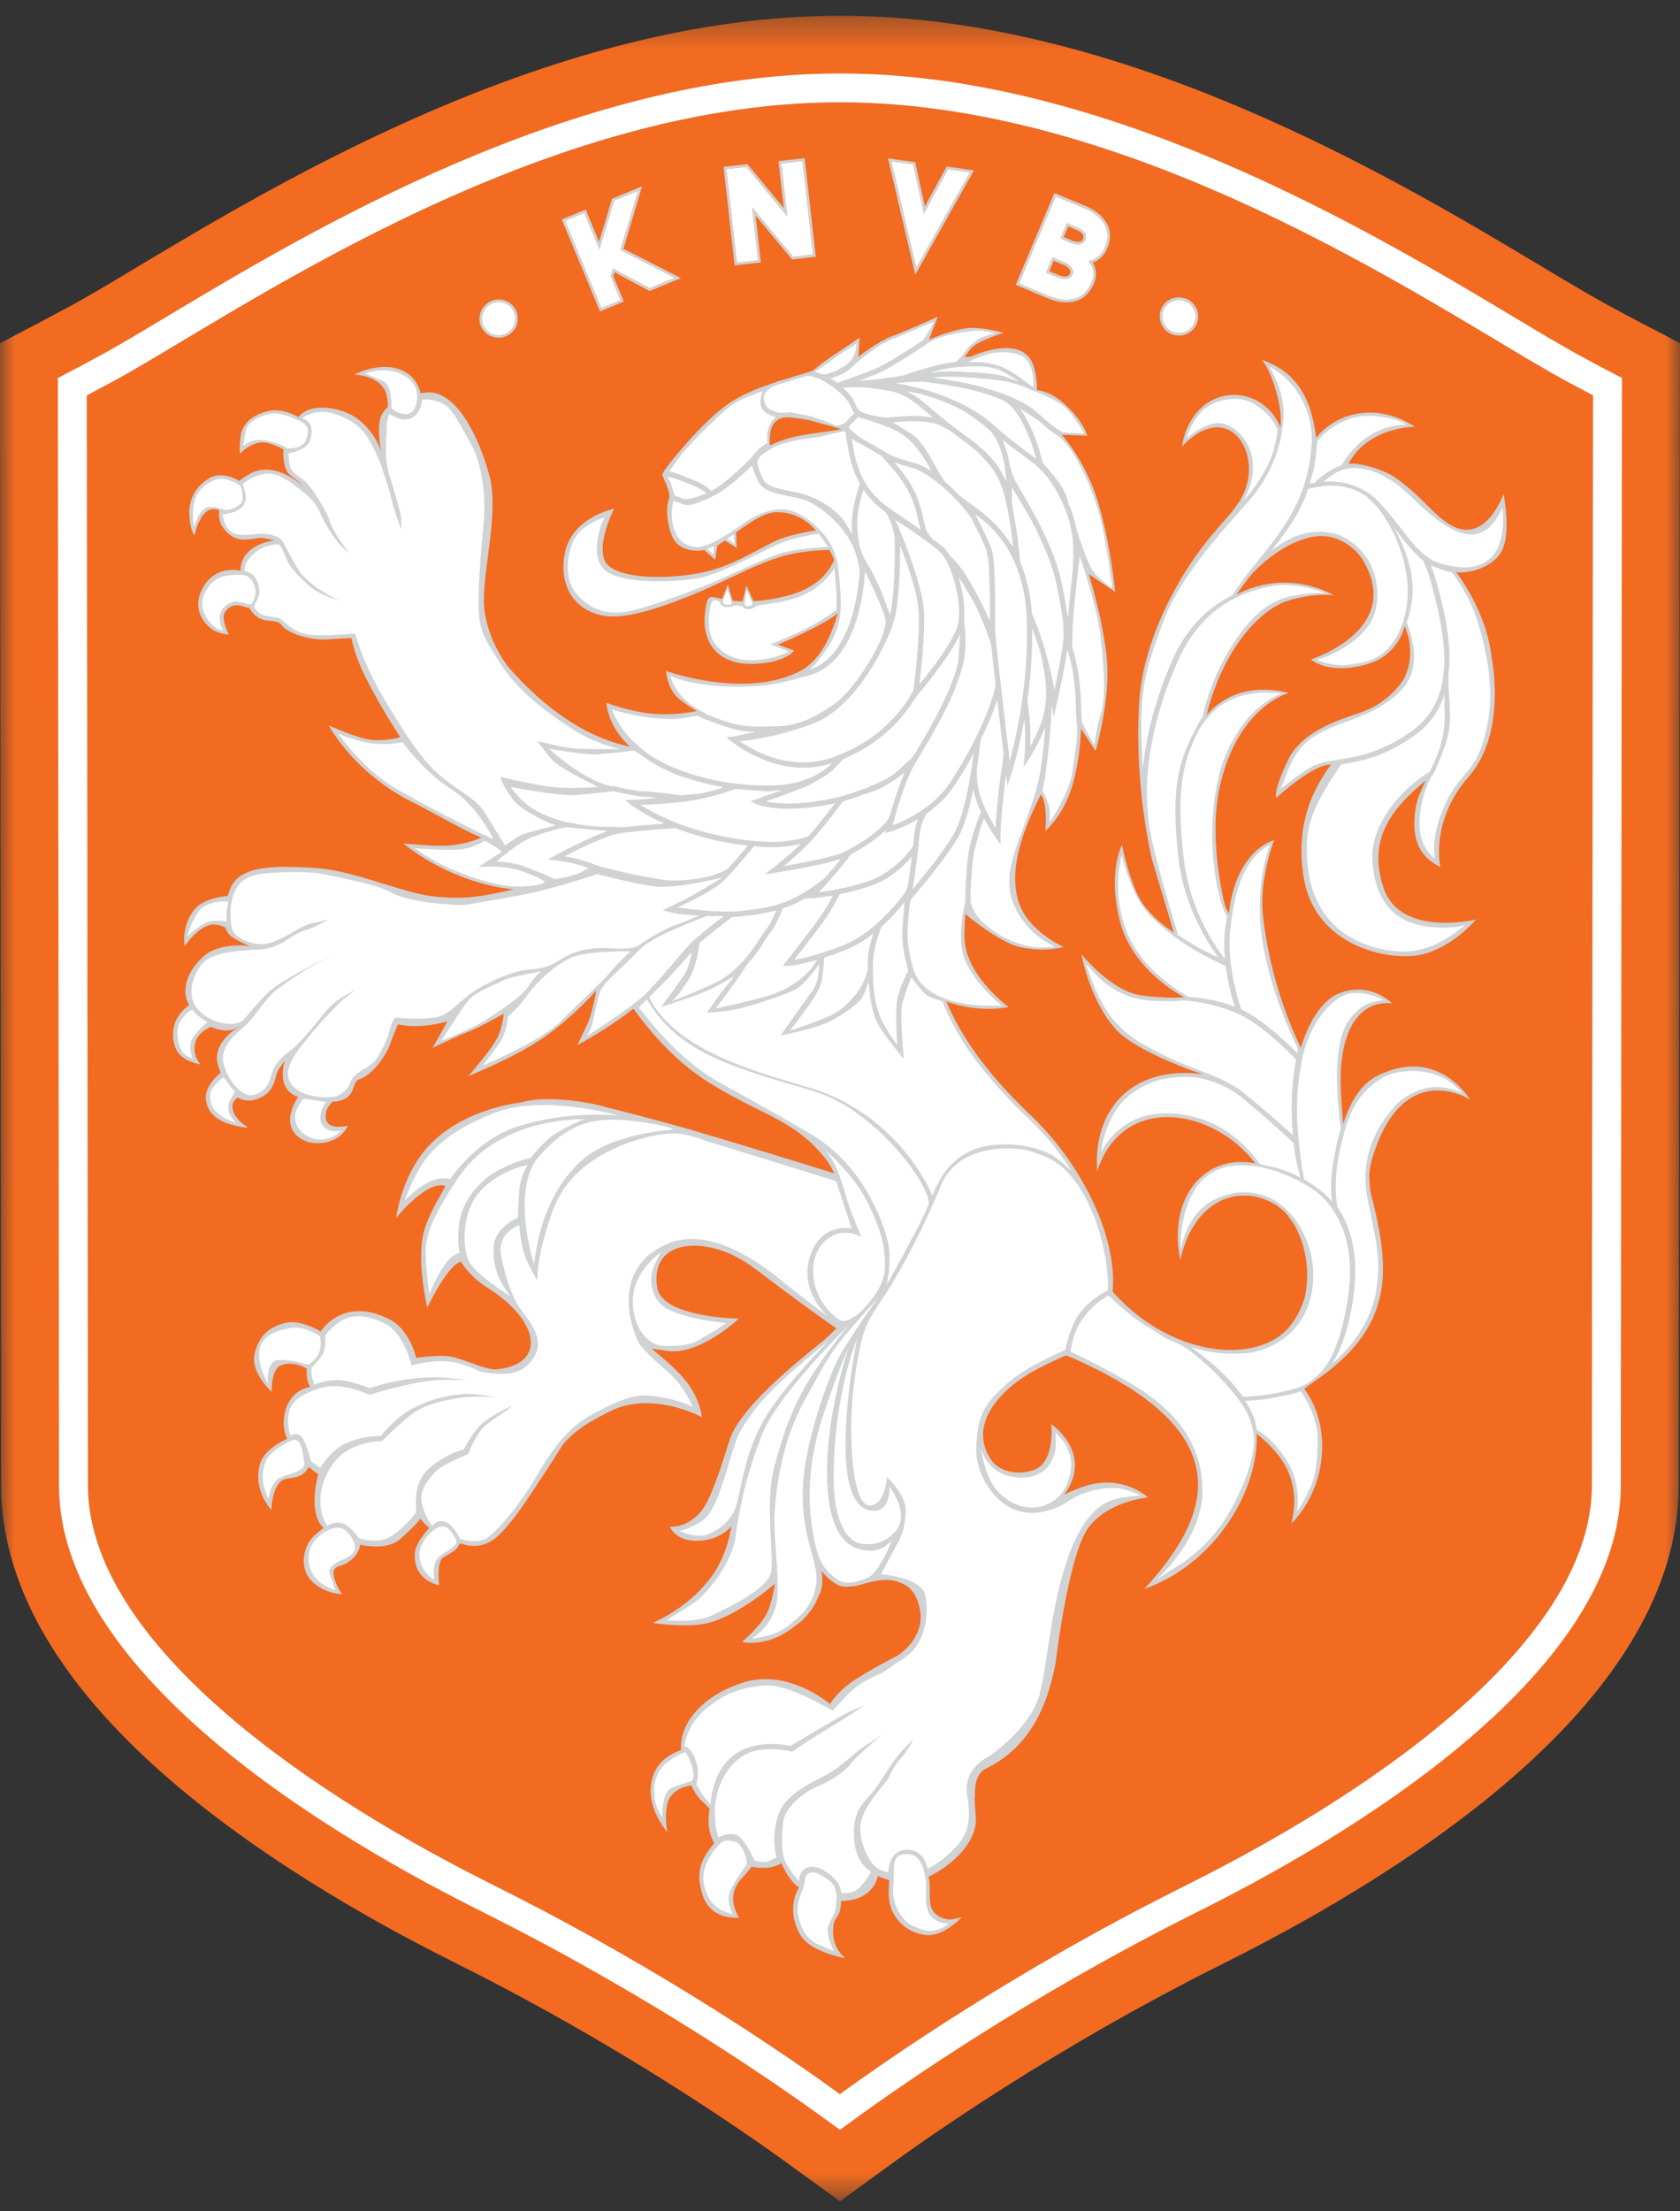
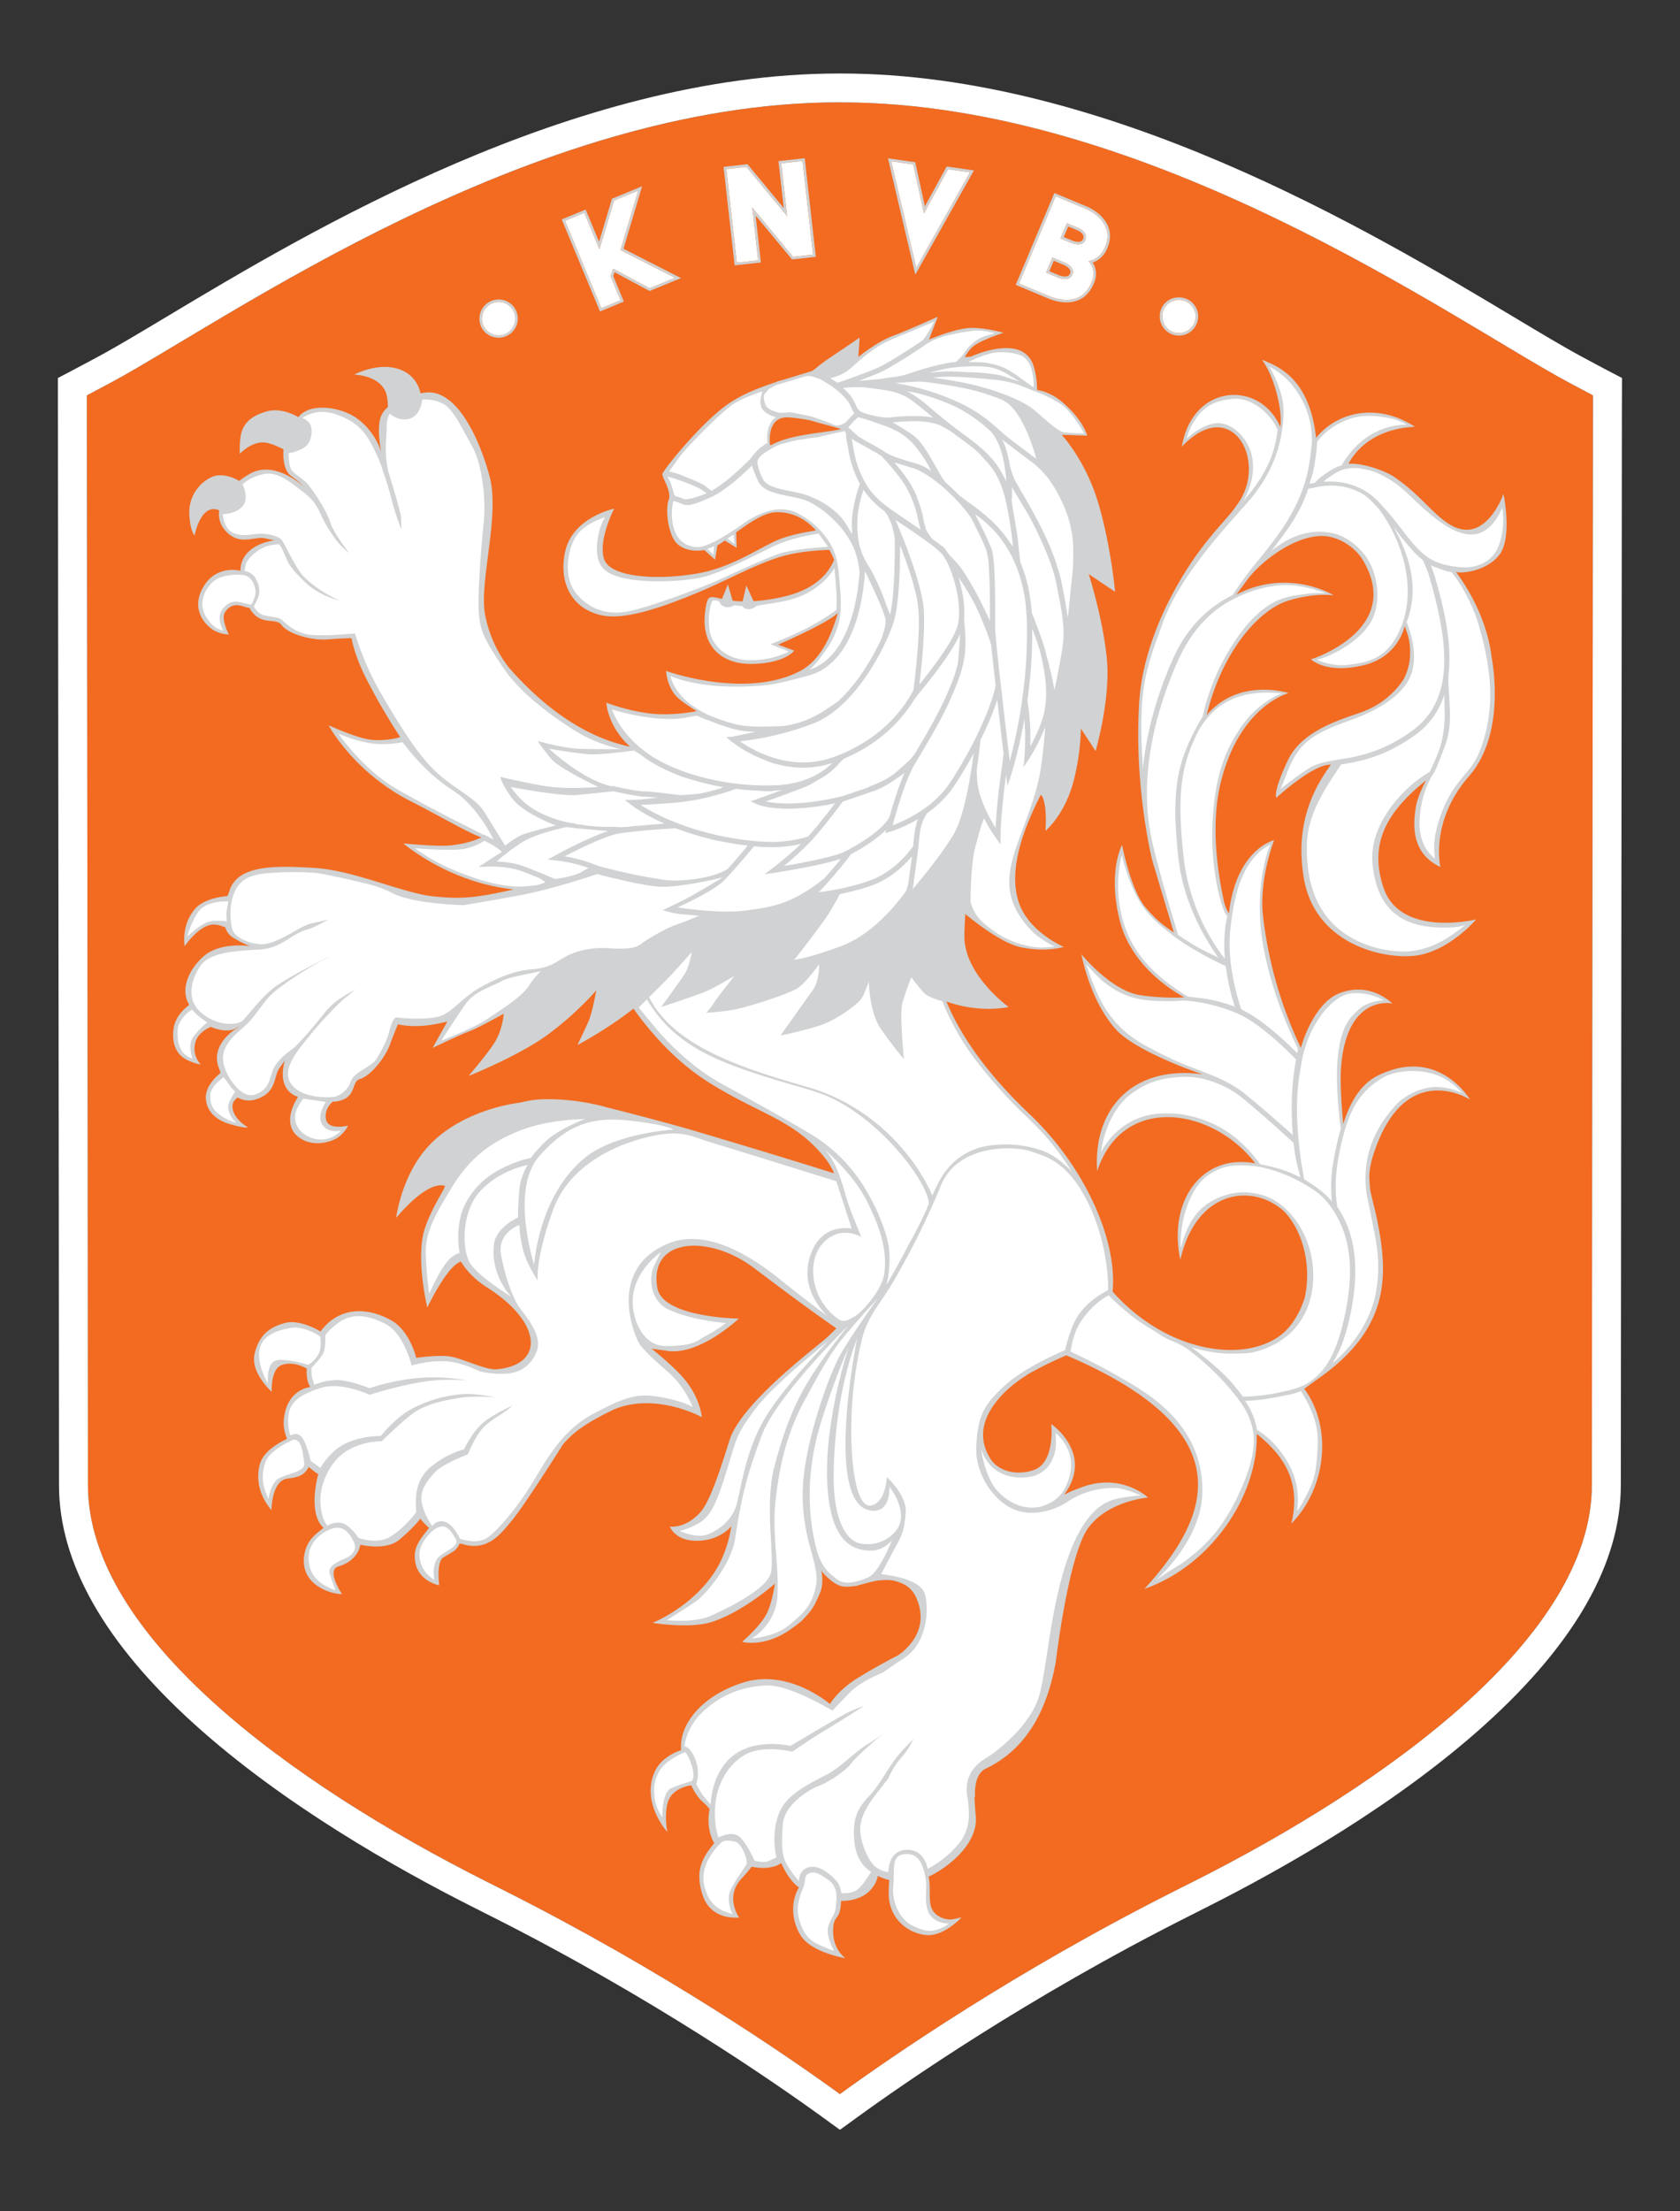
<svg xmlns="http://www.w3.org/2000/svg" height="75" width="57">
  <rect width="100%" height="100%" fill="#333333" stroke="none" />
  <mask id="a" fill="#fff">
-     <path d="M0 .34h57v74.124H0z" fill-rule="evenodd" />
-   </mask>
+     </mask>
  <g fill="none" fill-rule="evenodd">
    <path d="M28.528 3.472H28.468c-10.472 0-20.791 7.4-24.676 9.488-.33.177-.61.328-.845.45v.354c.025 22.683.037 33.063.037 36.61 0 5.1 6.887 10.107 13.554 13.458l.56.284c5.445 2.74 9.628 5.623 11.4 6.91 1.769-1.287 5.954-4.17 11.399-6.91l.56-.284c6.665-3.35 13.553-8.357 13.553-13.458 0-3.547.014-13.927.037-36.61v-.353c-.235-.123-.514-.274-.842-.45-3.887-2.09-14.206-9.49-24.677-9.49" fill="#f26b21" />
    <path d="M28.528.34H28.469C18.884.34 9.63 5.884 4.656 8.86c-.908.545-1.692 1.014-2.264 1.322l-.238.127c-.22.118-.412.221-.582.31L0 11.447v2.124l.008 7.72c.02 17.16.029 25.774.029 28.89 0 3.2 1.764 6.416 5.245 9.56 3.152 2.848 7.14 5.117 9.929 6.518l.552.28c5.355 2.695 9.475 5.559 10.998 6.665l1.738 1.261 1.736-1.262c1.518-1.103 5.626-3.96 10.99-6.66l.567-.287c2.782-1.399 6.768-3.668 9.92-6.516 3.48-3.143 5.245-6.36 5.245-9.56 0-2.126.005-6.712.014-14.934l.024-21.672v-.35l.005-1.78-1.583-.827c-.216-.113-.469-.25-.764-.408l-.047-.025c-.575-.31-1.36-.78-2.27-1.324C47.364 5.882 38.109.34 28.528.34m0 2.936c10.471 0 20.79 7.4 24.677 9.489.328.176.607.326.843.45v.354c-.024 22.682-.038 33.062-.038 36.61 0 5.1-6.888 10.106-13.553 13.457l-.56.283c-5.445 2.74-9.63 5.624-11.4 6.91-1.77-1.286-5.954-4.17-11.4-6.91l-.559-.283C9.871 60.287 2.984 55.28 2.984 50.18c0-3.547-.012-13.927-.037-36.61v-.353c.235-.124.514-.274.845-.45 3.885-2.09 14.204-9.49 24.676-9.49h.057z" fill="#f26b21" mask="url(#a)" transform="translate(0 .195)" />
    <path d="M27.688 14.689c-.52.075-1.107.178-1.506.399-.035.008-.055.015-.055.015s-.153-1.005.646-.946c.236.018.478.054.708.098.362.106.715.196.936.26l.125.041c-.219.049-.524.085-.854.133m13.84 15.885c-.203-.92-.462-2.566-.118-3.997.634-2.65 2.314-3.069 2.314-3.069s-1.675-.55-2.784.746c.53-2.183 1.782-3.572 2.753-3.876.916-.286 1.558-.187 1.558-.187s-1.527-.946-3.305-.023c.307-.405.445-.638.756-.93.813-.76 1.723-1.145 2.354-1.042.512.085.968.43 1.198.824 1.374 2.354-1.774 3.344-1.774 3.344s.524.515 1.818.19c1.168-.295 1.364-1.33 1.364-1.33s.012.06.054.17c.06.157.172.488.108 1.032a2.086 2.086 0 01-.194.604 2.84 2.84 0 01-1.288 1.067c-.567.24-2.115.57-2.645 1.688-.532 1.122-.39 1.27-.39 1.27s1.214-1.119 1.821-1.119h.027c-.702.958-1.2 2.16-.919 3.839.401 2.387 2.97 2.82 3.958 2.61 1.076-.231 1.89-1.202 1.89-1.202s-2.575.631-3.144-1.078c-.487-1.463.068-2.536 1.444-3.637-.189.355-.314.683-.348.916-.099.613-.149 1.56.834 2.02 0 0-.365-1.548.964-3.068 1.184-1.355.867-3.544.772-4.064-.167-1.392-.943-2.524-1.21-2.88.06.032.202.032.41.002.334-.05.798-.226 1.065-.576.452-.592.14-2.064.14-2.064s-.62 1.79-1.842 1.022c-.603-.379-.978-1.003-1.897-1.621-.318-.2-1.036-.458-1.52-.426.403-.751 1.215-1.206 2.253-1.255-1.306-.847-2.667-.48-3.351.378-.229-2.063-1.33-2.442-1.84-2.651.398.51.717 1.71.625 2.28-.682-1.59-2.976-1.491-3.341.667 1.732-1.814 2.958.577 1.854 1.997-.212.352-.89.954-1.586 2.014-1.024 1.559-1.613 3.21-1.709 4.588-.199 2.908.438 5.436.438 5.436l.735 2.455c-.02-.025-.03-.03-.059-.047-.504-.348-.656-.532-.891-.798-.51-.58-.811-2.137-.811-2.137s-.511.95-.057 2.637c.456 1.685 2.173 2.531 2.173 2.531s-.565.055-1.47-.066c-1.005-.134-2.023-1.392-2.023-1.392s.283 1.59 1.192 2.573c.521.56 1.97 1.18 2.916 1.497-2.374-.315-3.721 1.177-3.574 3.282.875-2.651 3.936-2.137 5.365-.26-1.813-.345-2.965 1.27-2.545 3.266.552-2.395 2.472-2.596 3.514-1.644.046.044.09.092.128.141.593.731.794 1.846.575 2.811-.19.57-.484 1.04-.919 1.329-1.324.868-3.809.43-5.565-1.52l-.03-.032c.112-1.184-.351-2.639-1.162-3.97a9.988 9.988 0 00-1.636-2.033l-.1-.096c-1.378-1.322-2.266-2.594-2.736-3.733a.022.022 0 01-.002-.008c.049.018.094.033.138.047 1.109.348 1.97.137 1.97.137s-1.486-1.073-1.499-2.368c-.002-.222.012-.492.03-.784.502.412 1.303 1.005 1.891 1.128.877.181 1.444-.015 1.444-.015s-1.18-.505-1.517-1.499c-.362-1.069.11-2.415.743-3.66a.329.329 0 01.083.14c.133.372.075 1.084.075 1.084s.65-.529.953-1.682a7.882 7.882 0 00.25-1.785l.498.76s.52-1.758.379-3.16c-.137-1.356-.612-2.841-.612-2.841l.896.602s-.154-1.641-.585-3.055c-.428-1.414-1.228-2.271-1.228-2.271l.867.029s-.133-.53-.85-1.141c-.25-.215-.585-.377-.854-.405a2.718 2.718 0 00-.103-.768c-.33-1.221-2.147-.363-2.147-.363l-.2.011c.072-.123.162-.25.254-.336.25-.229 1.058-.487 1.058-.487s-.53-.155-1.053-.167c-.522-.01-1.474.398-1.474.398l.297-.775s-.983.446-1.533.654c-.551.207-1.161.71-1.161.71l.043-.656s-.395.272-.866.586c-.47.312-.639.47-.639.47l-.112.078c-.032.012-.067.02-.099.03-.267.083-.55.166-.834.255l-.231.063a.357.357 0 00-.06.029c-.591.193-1.174.424-1.645.756-.904.636-2.204 2.244-2.207 2.368-.004.121.327.603.214.871-.116.276-.033 1.125.252 1.446.201.226.578.32.96.253l.363.33.078-.487c.007-.005.014-.007.02-.011.07-.042.147-.095.232-.153l.401.244-.016-.522c.44-.323.945-.667 1.333-.683.594-.023 1.044.25 1.377.617-.395.06-.976.172-1.376.358-.658.303-1.499.88-2.56 1.084-1.324.253-3.057.181-3.258-.48-.2-.66.346-1.7.346-1.7s-1.406.285-1.664 1.457c-.229 1.044.216 1.96 1.283 2.168.902.174 2.445-.462 3.287-.81.842-.35 1.877-.924 2.741-1.185.579-.173 1.266-.222 1.654-.234.063.119.117.232.161.34-.217.513-.705 1.022-1.732 1.252a6.282 6.282 0 01-1.002.15l-.243-.532-.129.538a3.338 3.338 0 01-.338-.023l-.161-.552-.2.492c-.442-.096-.499-.164-.574.46-.134 1.135.55 1.78 1.649 1.743 1.096-.036 1.375-.451 1.375-.451l-.547-.203s1.592-.678 2.03-1.071c-.045.145-.098.317-.168.501-.202.54-.536 1.177-1.155 1.487-1.861.933-4.506-.024-4.506-.024s.024.581.416.926c.236.207.625.436.625.436s-.819.176-1.608.079c-.79-.1-1.46-.364-1.46-.364s.032.793.807 1.495a2.051 2.051 0 00-.09-.022c-1.117-.253-2.53-.959-4.03-2.67a4.202 4.202 0 01-.787-1.718c-.255-1.104.509-3.398.135-4.775-.377-1.379-1.149-2.943-2.168-2.829l-.175.025s-.087-.663-.831-.849c-.702-.175-1.417.217-1.417.217s.789.009 1.052.55c.081.165.095.462.09.553a.763.763 0 00-.264.41c-.106.445.04 1.116.04 1.116s-.177-.688-.842-1.158c-.505-.36-1.568-.552-1.97-.03a1.7 1.7 0 00-.046-.024s-.526-.32-1.042-.167c-.518.153-.823.41-.879.9-.04.356-.016.534-.016.534s.368-.41.82-.385c.251.015.66.235.66.235v-.003c-.035.412.063.766.248.898.294.205.43.365.43.365s-.96-.915-1.817-.433a2.794 2.794 0 00-.368.245c-.123-.087-.608-.317-.985-.107a1.319 1.319 0 00-.702 1.273c.03.55.176.681.176.681s.138-.74.526-.873c.1-.034.21-.025.31.028a.81.81 0 00.175.642c.475.59 1.007.228 1.354.297l.348.071s-1.145.118-1.159 1.036l-.086-.017s-.766-.167-1.187.588c-.439.782.143 1.337.416 1.47.27.13.464.114.464.114s-.277-.528-.13-.75c.29-.439.678-.136.82-.153l.017.018c.001.017.019.023.017.03.365.59.866.268 1.062.533.237.325 1.05.53 1.548.493.5-.037.83-.044.83-.044s.091.57.488 1.351c.369.726.762 1.393 1.163 2.003-.173.066-.575.125-.925.1-.515-.036-1.503-.499-1.503-.499s.83 1.584 2.795 2.582c.975.495 1.955 1.076 2.389 1.22-.295.145-.622.22-.999.269-.433.058-1.647-.063-1.647-.063s1.526 1.328 3.738 1.56c-.083.02-.165.037-.242.054-1.124.246-1.6.27-2.471.183-1.04-.106-2.69-.879-4.009-.963-1.32-.082-2.621-.124-2.914.758a.921.921 0 01-.077.196c-.017-.003-.05.003-.05.003s-.72.05-1.046.43c-.486.569-.35 1.263-.35 1.263s.42-.624.87-.72c.218-.046.432.055.509.085.045.149.129.26.248.336.34.217.6.3.6.3s-1.02-.166-1.595.352c-.534.478-.777 1.146-.483 1.629-.02.038-.046.052-.046.052s-.414.29-.481.766c-.066.474.082.817.345.993.266.175.577.22.577.22s-.32-.307-.175-.775c.104-.341.516-.501.516-.501l-.005-.003c.339.148.676.167.863.05.034-.022.136-.065.136-.065s-.867.438-.779 1.183c.02.157.071.25.115.389l-.023.033s-.517.39-.473.862c.045.473.393.738.873.868.481.134.55.09.55.09s-.524-.293-.521-.713c.001-.186.127-.24.168-.3a.776.776 0 00.652.058c.685-.225.576-.773.768-1.044l.193-.27s-.342.961.436 1.236c-.01.021-.012.034-.012.034s-.588.861.04 1.332c.508.383 1.179.153 1.397-.036.216-.191.277-.354.277-.354s-.657.167-.742-.198c-.09-.379.237-.622.237-.622s.029.012.073.006c.765-.098.518-.676.837-.767.368-.105.853-.724 1.012-1.152.158-.427.278-.703.278-.703s.531.148 1.342-.02c.113-.023.225-.048.334-.074l-.499.894s.935-.45 1.246-.564c.309-.115 1.167-.596 1.167-.596s-.038.493-.263.896c-.228.404-.934 1.217-.934 1.217s1.678-.665 2.676-1.392c.996-.729 1.66-1.513 1.66-1.513s-.132.767-.277 1.084c-.143.318-.364.773-.364.773s1.014-.535 1.901-1.236l.044.058c.584.81 1.426 1.762 2.523 2.45 1.72 1.078 2.848 1.245 3.876 2.49l.029.034c.007.01.017.018.022.028.114.14.211.304.3.485l.015.04a304.327 304.327 0 00-4.93-1.497c-1.341-.384-2.792-.743-2.792-.743s-1.089-.334-2.312-.264c0 0-.259.013-.621.105-.94.127-2.136.53-2.966 1.332-1.056 1.016-1.237 2.579-1.237 2.579s1.017-1.271 1.652-1.088c.061.018-.453.733-.686 1.465-.315.992.09 2.663.09 2.663s.67-1.42 1.14-1.558c.253.41.586.686.91.892 1.79 1.136 1.98 2.586.325 2.76-.411.043-1.224-.402-1.676-.443-.45-.04-1.074.056-1.074.056s-.216-.93-.868-1.284c-.843-.459-1.771-.434-2.38.388-.013-.004-.025-.014-.025-.014s-.67-.408-1.177-.274c-.506.133-.878.39-1.034 1.04-.154.65.58 1.294.58 1.294s-.04-.766.333-.905c.371-.14.782.079.782.079s.033.019.076.04c-.035.437.119.626.119.626s-.807.065-.899 1.11c-.021.229.027.444.108.646-.262.127-.8.413-.921.862-.244.9.394 1.552.394 1.552s0-.994.54-1.065c.39-.05.573-.113.725-.395.181.156.322.246.322.246s-.378 1.307.18 1.82c-.222.177-.447.341-.565.615-.15.35-.194.884.234 1.258.428.373.957.376.957.376s-.554-.82-.121-.942c.468-.134.702-.46.739-.735.513.107 1.033.084 1.34-.18.593-.513.697-.705.697-.705s.113.152.298.312c-.103.152-.463.51-.482.89-.052.908.827 1.058.827 1.058s-.107-.795.141-.945c.351-.212.434-.223.542-.454.026-.002.052-.016.077-.009.883.29 1.336-.35 1.687-.765.447-.529 1.748-2.598 1.748-2.598l.085-.1c.183-.184.2-.202.275-.266.396-.332.875-.585 1.357-.819 1.421-.61 2.997.252 2.997.252s-.048-.695-.68-1.392c-.269-.294-.659-.634-1.021-.927.165.022.336.043.522.072 1.103.172 2.435-1.094 2.435-1.094s-2.594-.028-2.765-1.044c-.291-1.703 1.737-1.814 3.246-.697.33.246.996.754 1.76 1.311.26.189.527.382.8.573l.202.14c.021.017.045.032.067.047-.002 0-.002.002-.003.004-.178.18-.35.344-.511.472-1.058.85-2.792 2.292-3.114 3.327-.323 1.035-.665 2.075-.986 2.434-.511.572-1.035.487-1.035.487s.19.55 1.066.476c.694-.059 1.018-.489 1.018-.489s-.102.878-.609 1.62c-.793 1.158-2.063 1.659-2.063 1.659s1.278.212 2.022-.034c1.078-.355 2.13-1.297 2.13-1.297s-.092.643-.273 1.007c-.23.453-.84.967-.84.967s.76.216 1.667-.44a7.82 7.82 0 00.353-.267 1.97 1.97 0 01.074-.078c.355-.38.371-.483.535-.84.164-.356.06-.785.06-.785s.137.196.401.385c.314.223.51.147.761.133.027-.001.136-.042.155-.04.161-.05.338-.094.533-.136v-.001c.303-.04.513-.04.696.018.268.085.468.184.636.478.644 1.294-.596 2.039-.596 2.039s-.68.344-1.359.764c-.678.42-.935.88-.935.88s-1.402-1.217-2.94-.73c-1.484.467-2.19 1.484-2.109 2.293-.04.009-.647.207-.883.703-.507 1.068.416 2.076.416 2.076s-.104-.459-.007-.932c.115-.564.77-.645.77-.645s.02-.002.052 0c.13.285.26.44.36.531.204.181.258.273.258.273s-.152.61.156 1.15c-.397.487-.666.922-.397 1.752.287.9 1.24.768 1.24.768s-.505-.7.092-1.327c.12-.126.232-.264.336-.395.678.142 1.006-.123 1.006-.123s.214.55.597.829c-.322.544-.213 1.215.074 1.648.368.563 1.505.75 1.505.75s-.417-.278-.42-.9c-.002-.615.235-.334.267-.981l.003-.062c1.12 0 1.25-.849 1.25-.849s.151.083.39.145c-.019.106-.02.242-.023.415-.018.867.624 1.37 1.244 1.444.621.076 1.23-.603 1.23-.603s-.22.066-.368.076c-.146.012-.516-.07-.65-.375-.116-.268-.02-.718-.102-1.076.754-.358 1.677-1.166 1.6-2.041-.08-.95-.02-.637-.02-.637s-.091-.77.358-.986c1.702-.81 2.174-2.543 2.373-3.598 0 0 .43-3.65 1.107-4.569.675-.919 2.026-1.028 2.026-1.028s-.93-.883-2.322-.321c-.117.048-.224.074-.39.162l-.027.013c-.03.012-.072.034-.103.045 1.02-1.394-.441-2.39-.441-2.39s.145 1.318-.609 1.564c-.609.196-1.149.014-1.412-.323-1.062-1.543 1.11-2.849 1.11-2.849l.139-.093c.372-.211.795-.422 1.27-.626l.012-.006a.013.013 0 01.003.002c6.158 2.623 4.815 5.547 2.648 7.92 2.295-.8 3.869-3.208 3.81-5.259.803.656 1.541 1.514 1.175 3.046 1.2-1.222 1.396-3.275.437-4.575.161-.115.322-.236.492-.354 2.397-1.688 2.382-3.456 1.971-5.419-.07-.336-.122-.5-.198-.84-.04-.133-.047-.418-.053-.476-.024-.21.042-.55.102-.75 1.048-3.424 3.308-1.969 3.308-1.969s-1.07-1.827-3.123-.814c-.645.318-.989 1.03-1.175 1.644-.06-.62-.12-1.473-.066-2.03.228-2.391 1.73-2.057 1.73-2.057s-.745-.777-1.821-.337c-.614.252-1.062 1.084-1.282 1.841a14.132 14.132 0 01-1.285-4.485c-.136-1.256.379-2.56.379-2.56s-1.287.304-1.533 2.476c-.019-.013-.108-.155-.17-.397" fill="#d0d2d3" />
    <g fill="#fff">
      <path d="M31.498 27.549c-.012.01-.027.018-.04.029-.218.315-.25.62-.284.999l-.007.06-.008.069-.002.032c-.032.302-.114.878-.171 1.282-.003.024-.005.045-.01.07l-.01.07a34.4 34.4 0 00.429-.523c.337-.422.735-.948.977-1.369.005-.008.01-.02.013-.027.058-.104.112-.227.161-.366.095-.265.179-.581.25-.906.045-.21.086-.423.119-.626.018-.098.033-.194.048-.286.03-.193.054-.367.075-.515a13.982 13.982 0 01-.671 1.123c-.248.37-.558.66-.869.884M26.332 26.81c-.056.01-.11.02-.153.025a2.894 2.894 0 01-.463-.022 7.922 7.922 0 01-.747-.057 9.386 9.386 0 01-1.173.336c-.047.01-.09.02-.139.028-.484.098-1.193.144-1.675.166l-.177.008a2.253 2.253 0 01-.077.003c.23.147.64.38 1.215.607.007.002.013.002.018.005.157.062.325.122.508.183a11.02 11.02 0 001.073.279c.301.06.622.11.962.145l.11.01.017.001.077.01c.04.004.083.003.126.005.107.006.217.014.323.014.481 0 .894-.072 1.259-.183.006-.005.01-.011.015-.017.06-.066.122-.137.184-.212.029-.031.054-.063.082-.095l.08-.099c.217-.266.425-.535.554-.707a7.629 7.629 0 01-1.595.185c-.735 0-1.062-.152-1.076-.158l-.193-.093.204-.071c.006-.003.413-.146.86-.31-.05.004-.098.01-.148.012-.018.002-.036 0-.051.002" />
      <path d="M27.395 26.655a1.363 1.363 0 01-.1.044l-.04.015-.151.058c-.378.145-.837.31-1.118.41.165.036.41.07.75.07.417 0 .887-.05 1.396-.15.158-.03.306-.065.446-.097.05-.017.127-.042.217-.074.105-.034.224-.075.352-.12l.164-.054c.054-.02.107-.037.157-.055l.044-.034.089-.03c.003 0 .222-.092.457-.208.09-.056.181-.116.27-.177.227-.186.543-.482.57-.507l.151-.196.002-.005c.44-.737 1.21-2.028 1.451-3.048.027-.3.052-.632.071-.931l-.001-.055c-.353.784-1.39 2.002-1.437 2.057l-.01.012-.14.2c-.352.56-1.062 1.413-2.35 1.95-.03.03-.08.08-.148.142-.097.12-.336.38-.761.597a2.64 2.64 0 01-.33.186M27.88 30.155c-.029.032-.056.061-.083.088-.006.006-.011.013-.019.018l.142-.018a9.23 9.23 0 00.454-.077l.067-.011c.288-.058.626-.14.982-.258.657-.213 1.124-.666 1.37-.955.101-.119.164-.209.189-.244l.012-.139c.028-.276.054-.53.153-.779-.506.3-.936.426-.967.435l-.149.041.03-.11c-.3.298-.746.589-1.157.81l-.033.018c-.235.322-.521.659-.763.93l-.227.251M28.656 28.885l.097-.05.02-.011a2.156 2.156 0 00.153-.084 3.63 3.63 0 00.169-.096c.44-.264.885-.597 1.063-.9.007-.011.012-.025.021-.038.11-.393.297-.997.5-1.468l.01-.025c-.076.057-.162.118-.254.182a6.218 6.218 0 01-.285.188c-.156.094-.31.176-.435.221l-.085.03-.088.03-.007.003c-.03.012-.063.022-.095.033l-.006.001a30.277 30.277 0 01-.839.285c-.064.087-.299.404-.573.744-.025.033-.052.064-.078.097-.027.03-.051.064-.078.096l-.11.131c-.044.052-.085.1-.127.147l-.065.074a10.213 10.213 0 01-.968.896c.567-.096 1.689-.3 2.06-.486M33.163 26.553a2.818 2.818 0 00.226.78c.017.043.036.085.054.128l.037.078c.103.216.214.405.298.541a22.68 22.68 0 01.225-2.13c.018-.128.033-.252.047-.376-.002-.022-.004-.047-.008-.07-.006-.067-.017-.137-.023-.209l-.027-.205c-.046-.407-.103-.88-.156-1.352a9.916 9.916 0 01-.568 1.352l-.003.022a16.78 16.78 0 01-.124.97c0 .102 0 .202.01.302.003.055.006.114.012.169" />
      <path d="M33.087 25.063c.08-.165.159-.33.232-.49.079-.18.152-.354.217-.524a5.545 5.545 0 00.244-.797 94.884 94.884 0 01-.15-1.375c-.124-.41-.298-.825-.48-1.226-.148-.328-.414-.752-.63-1.079.088.29.156.607.185.91.015.18.017.353.003.513.021.191.037.385.045.571a4.39 4.39 0 01-.008.515c-.01.14-.033.289-.069.443a4.377 4.377 0 01-.156.52 10.72 10.72 0 01-.697 1.517c-.223.41-.447.786-.619 1.076a11.758 11.758 0 00-.19.32l-.005.009c-.096.17-.194.393-.285.633-.154.407-.29.86-.377 1.172l-.063.222.044-.018a4.726 4.726 0 001.28-.738c.026-.022.053-.048.08-.072.135-.12.267-.255.387-.405.049-.063.1-.126.145-.195l.004-.006c.18-.268.363-.571.539-.886.102-.182.203-.37.295-.556l.029-.054M32.855 12.279c.166.004.437-.005.648.032.21.038.46.105.638.2.385.21.731.508.926.625 0-.003.006-.127.004-.13-.007-.285-.089-.824-.452-.96a1.823 1.823 0 00-.646-.098c-.137 0-.26.014-.37.04a4.09 4.09 0 00-.748.29M31.413 11.684c-.386.266-1.2.79-1.567.953-.169.075-.451.184-.71.277l.14-.009c.24-.018.508-.042.756-.073l-.042-.003.425-.053c.037-.007.075-.013.107-.02l.18-.038c.203-.071 1.082-.375 1.655-.433l.055-.005c.081-.029.072-.059.096-.08.124-.095.194-.209.28-.333.094-.137.27-.277.395-.357.13-.086.356-.147.57-.204a2.324 2.324 0 00-.611-.096c-.07 0-.176.014-.238.022-.694.103-1.167.23-1.46.431-.01.009-.021.015-.03.021" />
      <path d="M32.202 12.598c.172 0 .38.008.646.026.341.003.674.036.975.085.206.024.594.189.765.226-.107-.06-.418-.255-.527-.314a1.842 1.842 0 00-.544-.176 4.733 4.733 0 00-.45-.021c-.198 0-.41.012-.624.032-.023.004-.047.004-.069.006-.244.024-.552.1-.837.178l.101-.009a4.607 4.607 0 01.564-.033M34.128 24.711c.008.066.016.132.022.197.01.069.017.136.025.204.001.007.001.018.004.027l.051.432.029.24c.106-.392.264-1.045.39-1.858.009-.066.02-.133.028-.202l.004-.02.021-.153a15.997 15.997 0 00.14-2.454c-.004-.056-.004-.112-.007-.169-.001-.058-.007-.113-.012-.17a3.495 3.495 0 00-.024-.289 4.56 4.56 0 00-.072-.456 4.643 4.643 0 00-.28-.913 3.967 3.967 0 00-.369-.683 3.708 3.708 0 00-.675-.758c-.118-.099-.226-.18-.316-.237a.078.078 0 00.007.013c.173.333.448.878.547 1.158a1.27 1.27 0 01.056.271c.065.486.07 1.374.067 2.215v.058l-.002.129c0 .074.018.273.044.55.035.346.085.815.142 1.317l.013.102.002.031c.007.047.011.092.017.139l.13 1.142.018.137M31.247 12.945h-.062c-.209 0-.514.022-.808.05.238.037.512.094.811.172a7.878 7.878 0 011.255.443c.725.327 1.089.644 1.44.954.006.007.013.012.021.019.116.102.227.201.353.297.333.258.65.495.858.647.014.012.03.022.045.034v-.003c-.086-.31-.262-.866-.523-1.322-.026-.042-.05-.084-.077-.125a1.74 1.74 0 00-.337-.405.879.879 0 00-.22-.143 7.065 7.065 0 00-1.238-.386 16.225 16.225 0 00-1.44-.229c-.027 0-.054-.003-.078-.003M28.373 12.767l-.023.009c-.027.011-.053.017-.08.026l-.093.03c.05.032.093.06.113.07.037.021.086.056.123.082l.086-.029c.007-.003.92-.32 1.276-.48.346-.155 1.143-.668 1.52-.925.102-.113.166-.222.232-.335l.045-.075c.047-.08.085-.161.115-.229l-.832.35c-.073.033-.152.064-.228.094-.278.114-.564.23-.823.39-.246.151-.547.389-.9.708-.21.19-.365.252-.53.314" />
      <path d="M36.226 20.953c.009-.051.016-.103.024-.158.038-.428.09-.934.14-1.37.03-.448.038-.878-.007-1.244a1.5 1.5 0 00-.028-.162 3.868 3.868 0 00-.262-.862 4.796 4.796 0 00-.537-.945 3.52 3.52 0 00-.497-.505c-.206-.15-.548-.405-.91-.686a4.491 4.491 0 01-.144-.116c.136.283.217.615.264.924.05.162.099.316.154.432.044.092.136.25.252.447.316.545.794 1.368 1.098 2.213.034.095.066.19.095.286.066.205.122.4.154.573 0 .013.003.024.005.036.065.291.116.574.154.826.017.105.034.208.045.31M28.743 15.024c-.053-.212-.027-.328-.055-.364a.154.154 0 00-.04-.034l-.008-.008-.047.016-.007.004c-.015.006-.426.082-.726.167-.104.03-.165.029-.246.033l-.133.023c-.069.004-.19.036-.28.044-.19.016-.381.074-.59.13a1.414 1.414 0 00-.372.142l-.003.002c-.414.241-.577.362-.528.581l.013.053.021.098c.035.091.08.2.14.333.12.25.539.335.943.415.231.049.45.092.629.166.033.014.065.03.1.048.03.01.063.02.09.032.367.166.693.405.924.676.078.091.175.249.27.418.025.039.053.077.077.117a3.147 3.147 0 01-.008-.517l.01-.112c.023-.186.056-.366.094-.525.062-.261.132-.469.163-.547-.008-.014-.014-.034-.024-.054a3.56 3.56 0 01-.359-1.063l-.016-.088c-.009-.066-.022-.13-.032-.186M29.91 15.47c-.129-.088-.324-.196-.494-.291-.078-.044-.153-.085-.213-.122a1.71 1.71 0 01-.185-.098c-.038-.025-.08-.056-.124-.087.008.031.013.068.021.107.01.058.023.123.035.2l.017.09c.064.374.181.713.342 1.017l.06.105.01.021c.207.347.48.594.75.794.08.06.162.117.241.17l.847.578.02.016c-.03-.108-.065-.235-.09-.362a3.616 3.616 0 00-.423-1.124 4.823 4.823 0 00-.41-.556 9.56 9.56 0 00-.405-.458M31.193 23.217c.024-.027.047-.058.074-.09.067-.083.144-.183.226-.289.179-.233.38-.503.556-.772.17-.255.315-.506.394-.712l.027-.065c.028-.085.047-.18.058-.281v-.002c.009-.068.014-.14.014-.211.005-.52-.152-1.153-.346-1.595-.05-.111-.1-.208-.154-.29a.87.87 0 00-.126-.165 3.73 3.73 0 00-.404-.334 23.635 23.635 0 00-1.108-.76l-.013-.007-.008-.006c.008.02.016.041.026.062.25.584.746 1.812.902 2.714v.002c.019.099.028.218.036.349.035.713-.076 1.796-.143 2.37-.003.027-.006.057-.011.082" />
      <path d="M35.51 22.254c.022.077.045.154.066.236l.08.329c.003.013.005.027.01.042.018.087.037.17.053.254.004.013.007.027.007.04.017.085.036.168.05.244.095-.448.231-1.13.287-1.552.006-.07.014-.136.017-.205.005-.081.005-.164.002-.244a5.144 5.144 0 00-.014-.274v-.009a9.972 9.972 0 00-.146-.9c-.025-.122-.047-.25-.071-.379a4.409 4.409 0 00-.153-.572c-.232-.7-.638-1.52-.85-1.876l-.516-.868c.007.18.001.302.001.321l-.006.132c.014.163.048.359.088.58.037.21.082.45.111.7.02.159.034.294.047.417.015.141.028.268.046.401.195.462.34 1.022.385 1.695l.009.034c.124.308.412 1.044.495 1.438zM28.517 23.947c-.278.25-.581.456-.908.585a10.085 10.085 0 01-2.504.611c.22.154.634.402 1.16.564a3.46 3.46 0 00.983.152 3.058 3.058 0 00.976-.163 4.873 4.873 0 00.795-.347c.527-.28.932-.609 1.238-.93a4.41 4.41 0 00.734-1.008c.047-.364.219-1.773.179-2.621a8.922 8.922 0 00-.035-.35c-.096-.548-.324-1.233-.543-1.808l-.054-.142c0 .14 0 .3-.003.473-.005.3-.017.638-.04.966-.029.4-.074.786-.148 1.073-.024.092-.043.149-.048.164v.005a6.743 6.743 0 01-.225.548c-.323.703-.859 1.604-1.557 2.228M35.478 23.157a2.634 2.634 0 00-.01-.098c-.002-.032-.007-.065-.01-.097a9.336 9.336 0 00-.118-.657l-.003-.015-.006-.014c-.048-.243-.186-.635-.31-.962v.137c.003.68-.044 1.327-.112 1.913l-.017.141c-.008.05-.013.1-.02.15-.005.027-.006.054-.012.081.006.076.012.145.022.204.082.5.084 1.033.074 1.376.17-.31.41-.8.486-1.23.06-.337.06-.644.036-.929M33.778 12.884l-.092-.012a32.896 32.896 0 00-.847-.07 8.84 8.84 0 00-.637-.027c-.192 0-.339.012-.517.03-.01 0-.018.002-.027.003h-.014l.128.019c.31.042.66.1 1.007.171l.06.012a8.814 8.814 0 011.22.359c.444.168.814.358 1.034.541l.244.208a.209.209 0 00.027.024c.223.197.454.398.622.48a.376.376 0 00.102.038c.163.031.503.036.698.04-.15-.26-.503-.827-.818-1.01-.057-.032-.113-.07-.177-.108-.145-.088-.232-.114-.433-.213-.046-.023-.196-.078-.247-.1-.015-.007-.104-.038-.122-.045-.327-.138-.65-.28-1.211-.34M28.781 14.495c.093.087.267.247.364.319.031.022.082.052.141.087.063.037.137.079.216.121.178.1.38.213.516.305a2.063 2.063 0 00.458.206c.203.073.42.135.583.181l.019.007.022.005c.162.047.346.148.495.243a4.512 4.512 0 00-.556-.85c-.4-.47-.84-.62-1.306-.776l-.114-.04a5.539 5.539 0 00-.498-.154l-.013-.003a6.85 6.85 0 00-.303.322c-.009.009-.016.02-.024.027M31.009 15.885a12.753 12.753 0 01-.589-.18c-.023-.008-.048-.014-.07-.02.034.043.072.089.111.14.151.183.304.382.416.566.03.051.06.105.089.16.057.099.104.194.133.274.007.018.01.037.015.056.103.253.178.51.211.697.025.14.066.286.1.398.057.104.127.206.216.31.132.097.287.205.392.29l.191.263c.375.364.51.595.756 1.024l.042.073c.207.358.422.813.565 1.122.002-.505.004-1.603-.066-2.143a4.252 4.252 0 00-.05-.24c-.093-.266-.36-.791-.53-1.121a5.39 5.39 0 00-.666-.773 6.892 6.892 0 00-.317-.29c-.335-.285-.675-.504-.936-.602z" />
      <path d="M29.18 18.56c.031.106.06.193.09.266l.079.155.044.09.075.12.02.03c.127.204.399.785.479 1.01.045.13.153.416.233.626.16-.738.163-2.047.157-2.61a4.29 4.29 0 00-.11-.476l-.117-.265a1.238 1.238 0 00-.119-.166 3.016 3.016 0 01-.714-.728 4.133 4.133 0 00-.198.864c-.032.376-.002.794.08 1.084M29.523 13.16a2.795 2.795 0 00-.426-.029c-.189 0-.367.013-.493.026.06.057.124.12.167.165.053.053.108.123.158.208.051.085.1.183.148.296.016.034.04.063.068.088.11.098.317.144.584.202l.048.01c.108.023.229.034.363.038.176-.022.501-.054.847-.054.261 0 .485.018.67.057-.175-.155-.427-.37-.694-.567-.403-.3-.789-.351-1.2-.407a9.295 9.295 0 01-.24-.034M30.289 14.327l.031.018c.212.124.506.3.686.437.272.209.492.6.771 1.094l.132.23c.053.098.116.184.181.265a5.815 5.815 0 01.442.417c.1.08.209.158.318.241.192.135.386.28.594.456.025.021.048.044.071.064.223.188.476.446.71.794.054.073.103.142.144.203a12.736 12.736 0 00-.183-1.263c-.197-1.074-.523-1.427-.813-1.737a4.372 4.372 0 01-.144-.16l-.031-.031a4.738 4.738 0 00-.225-.192c-.105-.085-.208-.16-.329-.248a17.7 17.7 0 01-.383-.287 7.519 7.519 0 00-.335-.186.936.936 0 00-.149-.06 2.699 2.699 0 00-.79-.096c-.263 0-.515.021-.698.04" />
      <path d="M32.75 14.77c.124.092.228.168.336.254.082.068.162.136.239.204.257.228.473.472.66.8.061.105.112.203.155.294 0 0 0 .003.002.004l-.002-.033a5.892 5.892 0 00-.048-.43c-.05-.326-.135-.676-.286-.954a1.239 1.239 0 00-.207-.29l-.042-.04c-.089-.08-.18-.156-.27-.228a4.878 4.878 0 00-.917-.58 7.708 7.708 0 00-1.235-.433 7.678 7.678 0 00-.367-.07c.218.114.451.266.691.474.393.337.677.568.9.738.156.12.282.212.39.29M23.288 16.184c.039.017.077.034.117.05.15.062.294.12.4.174.046.025.086.049.115.07.05.04.11.085.16.123.023.016.042.032.06.046a1.085 1.085 0 00.082-.048c.517-.303 1.2-1.003 1.231-1.035.252-.318.329-.37.39-.412l.04-.028a.692.692 0 01.154-.096 1.9 1.9 0 010-.354c.006-.026.014-.057.02-.09a.93.93 0 01.156-.335 1.02 1.02 0 01.113-.092c-.181-.06-.43-.17-.49-.337-.08-.216-.01-.405.035-.551-.282.103-.797.28-1.09.506-.494.381-1.471 1.39-1.675 1.66-.14.184-.308.42-.405.556.12.026.3.072.467.143.037.017.079.033.12.05M27.824 32.336a.869.869 0 01.045-.015l.072-.022a.08.08 0 01.016-.007l.102-.034c.146-.048.302-.102.476-.168a3.746 3.746 0 001.039-.614c.044-.033.081-.067.121-.1.028-.022.052-.045.077-.067l.035-.032a6.665 6.665 0 00.945-1.072c.017-.065.04-.142.06-.22.04-.28.09-.639.128-.931a.078.078 0 00-.017.012c-.26.306-.745.775-1.444 1.002-.351.113-.68.194-.962.253l-.021.005c-.022.035-.05.091-.09.163a4.52 4.52 0 01-.115.205c-.085.15-.189.322-.303.486a38.606 38.606 0 01-1.044 1.377 6.51 6.51 0 00.834-.208c.015-.005.03-.01.046-.013" />
-       <path d="M25.935 33.81c1.174-.324 1.639-.985 1.785-1.257-.68.202-.962.207-.978.207h-.184l.113-.145c.01-.012.888-1.125 1.17-1.535a7.85 7.85 0 00.428-.711c-.42.074-.695.093-.714.093l-.23.013-.026.003c-.29.175-.485.246-.743.332-.07.185-.236.591-.423.82-.054.066-.117.163-.19.276a5.498 5.498 0 01-.618.831c-.198.36-.768 1.106-1.049 1.469.36-.076 1.068-.231 1.66-.396M28.596 32.258c-.24.088-.453.162-.64.223-.009.286-.035.684-.12.942-.109.332-.727 1.137-1.043 1.538.472-.156 1.395-.476 1.653-.669.837-.63.947-1.245.947-1.251l.007-.022c.013-.026.027-.06.042-.1-.002-.064-.002-.13-.002-.196 0-.408.102-.792.193-1.065a3.943 3.943 0 01-1.037.6M25.57 32.149c.086-.123.16-.239.225-.337.074-.12.14-.221.201-.295.134-.165.262-.444.343-.638a2.588 2.588 0 00-.093.023l-.18.039-.12.025-.174.028a1.309 1.309 0 01-.22.04l-.32.034-.09.01c-.143.016-.27.028-.32.033-.115.089-.729.562-1.097.882-.019.299-.088.534-.167.8l-.01.03a1.692 1.692 0 01-.264.516c-.041.063-.085.127-.13.202a2.51 2.51 0 01-.366.426c.561-.224 1.493-.61 1.768-.797.25-.172.456-.358.63-.542a5.156 5.156 0 00.384-.48M30.811 32.93a.049.049 0 00.004-.01c-.041-.15-.2-.745-.2-1.19 0-.296.036-.725.067-1.029a.932.932 0 01.01-.106l-.025.024c-.14.178-.336.408-.582.646l-.098.091a1.625 1.625 0 01-.07.066 3.765 3.765 0 00-.277.985 2.409 2.409 0 00-.022.314v.001c0 .078 0 .156.003.233.008.608.052 1.16.302 1.66.163.325.371.63.515.825-.02-.389-.05-1.073-.007-1.463.041-.368.303-.897.38-1.047M21.23 32.68c-.365.36-.819.706-.894 1.024-.048.198-.123.507-.177.747-.04.181-.08.351-.137.477-.031.07-.07.14-.105.204.559-.357 1.606-1.047 1.977-1.413.35-.344.79-.863 1.11-1.24.163-.19.297-.349.384-.442.044-.05.11-.11.19-.181.036-.03.071-.062.111-.094.056-.047.115-.097.176-.146.123-.102.253-.206.377-.302.115-.09.225-.176.315-.241l-.226-.002-.355-.003c-.184.08-1.821.663-2.276 1.138-.168.172-.287.293-.47.474M36.707 24.465l.004.026c.138.297.305.593.422.785.03-.255.096-.657.208-1.035.178-.582.13-1.48-.001-2.652-.096-.848-.497-2.113-.705-2.726-.018.16-.044.359-.068.578-.05.435-.103.944-.14 1.372-.002.023-.006.046-.006.069-.026.322-.04.697-.043 1.075.265.819.288 1.54.307 2.068.005.173.01.32.022.44M31.004 32.927c.04.092.084.182.14.27.495.798 1.816.916 2.56.916.112 0 .208-.002.287-.006-.431-.333-1-.957-1.247-1.535-.304-.708-.029-1.831.005-1.988 0-.003 0-.009.002-.011 0-.115.007-1.103.131-1.756 0 0 0-.003.002-.004.056-.29.138-.567.218-.792.075-.227.147-.398.182-.477l-.03-.068a3.514 3.514 0 01-.234-.707c-.12.6-.28 1.22-.494 1.588-.473.824-1.491 1.998-1.612 2.138-.01.034-.034.123-.06.248-.029.299-.062.709-.062.988 0 .475.202 1.168.204 1.174zM21.114 32.264c-.83.008-1.453.09-1.752.227-.68.313-1.267.969-1.505 1.308a3.953 3.953 0 01-.618.674c-.014.142-.084.64-.336.972l-.528.7c.637-.278 2.105-.959 2.658-1.514.291-.293.59-.579.852-.832.389-.373.723-.694.855-.863.156-.196.464-.494.656-.672h-.282M27.858 12.677a.608.608 0 00.084.016c.002.002.004.002.007.003h.012a.738.738 0 00.21-.05c.123-.042.268-.107.396-.18a.92.92 0 00.422-.444c.04-.089.058-.276.078-.39-.096.075-.117.114-.245.181-.176.091-.442.286-.64.429-.09.066-.17.124-.225.161a722.981 722.981 0 00-.316.207c.027.008.056.016.085.027.044.015.088.03.132.04M35.883 14.77c-.182-.098-.398-.283-.637-.494-.004-.002-.005-.006-.01-.008a9.893 9.893 0 00-.626-.4c.036.05.07.099.104.151.01.015.025.032.032.047.014.02.03.05.047.084.334.58.525 1.296.582 1.531.046.067.12.156.206.257.228.264.54.627.647 1.034.008.04.02.083.033.128.126.294.217.592.27.874.173.538.375 1.093.504 1.316.146.255.495.518.7.657a27.786 27.786 0 00-.282-1.83 8.434 8.434 0 00-1.04-2.739 2.732 2.732 0 00-.53-.608M36.534 24.54l-.004-.056a4.813 4.813 0 01-.022-.454c-.002-.02-.002-.042-.005-.063-.01-.35-.03-.776-.118-1.254a6.521 6.521 0 00-.098-.436 3.95 3.95 0 00-.072-.242c-.006.033-.01.067-.017.103-.113.704-.34 1.728-.343 1.74l-.102.45-.064-.393c-.03.6-.087 1.398-.199 2.15-.041.44-.11.623-.12.722.037.054.153.31.215.515.043.145.035.371.018.56.275-.357.713-1.183.782-1.712.101-.739.193-1.152.149-1.63" />
      <path d="M34.936 27.474c.138-.394.303-.901.38-1.434.068-.464.115-.948.15-1.39l-.035.084c-.205.518-.492.963-.507.989l-.197.298.033-.355c0-.008.05-.62-.003-1.279-.202 1.14-.448 1.878-.451 1.892l-.124.372-.046-.37c-.188 1.365-.19 2.075-.19 2.083v.276l-.161-.224a5.785 5.785 0 01-.397-.66 7.065 7.065 0 00-.12.323c-.076.273-.146.533-.21.774-.127.656-.129 1.7-.129 1.727.118.466.385.726.876 1.057.487.33 1.107.497 1.522.497.174 0 .33-.013.454-.027-.215-.119-.608-.295-.997-.782-.99-1.246-.418-2.23.105-3.718zM26.5 17.273c.136 0 .322.032.438.081.495.209.927.597 1.207 1.046.276.444.303.862.354 1.502.05.649.104 1.312-.46 2.12-.263.377-.428.571-.574.693.077-.025.152-.054.222-.09l.008-.005c.017-.008.034-.018.052-.028a2.38 2.38 0 00.244-.162c.912-.728 1.126-2.316 1.175-3.037a3.32 3.32 0 00-.117-.577l-.002-.004c-.074-.25-.2-.487-.354-.705-.354-.503-.857-.898-1.222-1.077l-.086-.04c-.161-.068-.373-.11-.595-.155-.448-.09-.911-.183-1.067-.515a5.354 5.354 0 01-.152-.358c-.023-.058-.04-.11-.056-.152l-.004-.017c-.228.223-.762.724-1.2.972-.042.023-.084.048-.125.067l-.038.017-.012.005c-.515.238-.781.33-.977.248a1.751 1.751 0 00-.304-.11c-.005 0-.008-.002-.011-.003-.039.173-.105.596.045 1.01.155.428.51.558.793.558a.594.594 0 00.144-.022c.415-.106.995-.495 1.431-.802.305-.216.789-.46 1.243-.46" />
      <path d="M23.475 23.922l.284.185c.011.001.19.102.2.11.15.065.847.358 1.33.405a6.5 6.5 0 00.574.022c.379 0 .713-.022.715-.023l.002.004c.815-.117 1.293-.449 1.794-.795l.044-.03c.657-.594 1.168-1.449 1.481-2.123.114-.305.17-.557.143-.68-.07-.322-.468-1.16-.694-1.62-.002.013-.002.027-.002.04-.035.523-.15 1.46-.539 2.244a2.68 2.68 0 01-.135.25 2.514 2.514 0 01-.527.627 2.11 2.11 0 01-.155.118l-.006.003a1.862 1.862 0 01-.568.258c-.489.132-.935.257-1.4.316a8.902 8.902 0 01-1.06.056c-1.15 0-1.911-.229-2.207-.362.043.237.284.685.726.995M21.818 25.435c.05.04.101.077.153.117.259.183.566.349.911.492.16.068.327.13.5.186.46.151.962.265 1.476.334l.088.01a8.381 8.381 0 001.044.066c.108 0 .215-.003.322-.006l.06-.003c.21-.01.402-.04.576-.077a2.93 2.93 0 00.72-.26c.27-.143.457-.3.572-.417l-.048.015a3.158 3.158 0 01-.943.145c-.374 0-.72-.064-1.029-.157-.915-.318-1.264-.643-1.421-.743l-.16-.137.213-.013.7-.148.09-.02a4.468 4.468 0 01-.369-.02 3.337 3.337 0 01-.657-.157 9.677 9.677 0 01-.644-.235l.01.012-.329-.141-.008-.005a.825.825 0 01-.124.02c-.126.015-.324.08-.696.09-.825.017-1.7-.204-2.064-.327.108.292.37.834 1.057 1.379M22.723 16.313c.062.123.111.314.144.45.002.012.014.035.056.063.08.023.187.059.28.1a.233.233 0 00.054.006c.2 0 .53-.123.715-.201a4.108 4.108 0 00-.24-.167 6.804 6.804 0 00-.386-.166c-.036-.016-.076-.03-.115-.047a7.575 7.575 0 01-.144-.051l-.153-.052a1.668 1.668 0 00-.289-.078l.02.036.058.107" />
      <path d="M19.986 25.583c-.295-.018-.97-.124-1.36-.19.397.356 1.278 1.077 2.09 1.266.008.003.017.005.028.006l.072-.006.049.009.03.016c.216.049.763.156.947.156.23 0 1.161.118 1.253.13.145-.008.426-.028.672-.056.255-.055.487-.117.678-.174l.085-.045a8.58 8.58 0 01-1.181-.29 3.21 3.21 0 01-.55-.203 4.733 4.733 0 01-.93-.506c-.05-.036-.098-.074-.145-.11l-.214-.13c-.19.025-1.14.15-1.524.127M17.003 33.285c-.04.023-.088.05-.164.082-.628.28-.84.387-1.107.778-.198.286-.558.838-.762 1.151.41-.161 1.201-.487 1.55-.728.084-.056.175-.118.269-.179.45-.3.958-.637 1.164-.968.124-.198.274-.36.402-.48-.288.055-.688.135-.93.197-.277.068-.336.1-.422.147M26.24 13.937c.136.053.214.088.518.047.015 0 .029-.006.04-.003.213.033.348.068.683.133.086.017.194.058.3.101.24.068.511.195.584.216.036 0 .063.002.084.003l.08-.028.007.002c.056-.023.106-.05.152-.078.083-.092.2-.217.285-.3.002-.01.004-.02.004-.033a.433.433 0 01-.063-.1 2.139 2.139 0 00-.13-.266 2.322 2.322 0 00-.514-.492l-.063-.052-.037-.018a4.996 4.996 0 00-.269-.17c-.032-.019-.065-.036-.097-.052a1.95 1.95 0 01-.136-.041 1.264 1.264 0 00-.127-.04l-.028-.007a.54.54 0 00-.151 0s-.225.054-.451.13c-.09.03-.2.061-.303.09-.103.03-.206.059-.28.085l-.19.099a.392.392 0 00-.11.096c-.018.045-.115.096-.111.188.01.332.129.414.323.49M19.785 29.542c.042-.027.108-.063.189-.102a4.806 4.806 0 00-1.113-.256l-.282-.032.25-.135c.05-.029 1.09-.592 1.793-.83l.009-.002c-.54-.046-1.023-.089-1.104-.097-.013.003-.283-.042-.315-.035-.287.059-1.05.245-1.475.5-.144.088-.263.183-.414.278-.027.018-.063.06-.089.078-.027.017-.073.062-.1.078-.127.08-.193.17-.288.231.225.011.545.042.825.13l.084.029c.084.03.17.063.257.098l.382.153c.21.087.38.16.437.185.124-.016.694-.097.954-.271" />
      <path d="M20.2 29.331a2.038 2.038 0 00.258.082 20.41 20.41 0 002.072.43c.104.014.226.02.365.02.606 0 1.399-.134 1.792-.391.23-.253.48-.546.646-.748.008-.016.019-.032.023-.047a10.517 10.517 0 01-.841-.13 4.003 4.003 0 01-.456-.102 9.245 9.245 0 01-1.046-.32l-.09-.035c-.159.01-.715.046-1.233.094a17.18 17.18 0 00-.327.036c-.056.006-.11.012-.16.019-.062.01-.119.015-.172.026l-.035.004c-.454.077-1.393.544-1.84.775.364.059.7.152 1.025.281.006.003.013.005.019.006" />
      <path d="M24.68 30.918c.166 0 .316-.006.451-.017.015-.003.033-.003.047-.006l.093-.01c.165-.022.321-.041.475-.067.15-.023.297-.052.44-.087.15-.036.297-.08.45-.138.23-.09.473-.21.74-.377.188-.12.389-.263.605-.437.172-.195.369-.423.551-.653-.688.237-2.176.463-2.246.475l-.345.052.278-.211c.007-.006.516-.395.954-.817a4.66 4.66 0 01-1.016.108c-.151 0-.31-.006-.466-.02-.037-.002-.07-.007-.11-.011l-.097.12c-.172.206-.438.52-.68.784a9.85 9.85 0 01-.24.257c-.314.312-1.139.714-1.577.913.383.056 1.073.142 1.694.142M17.67 30.068c.522-.023.676-.069.835-.15-.055-.035-.12-.082-.196-.131-.19-.079-.411-.169-.616-.244-.479-.176-1.136-.151-1.14-.15l-.32.012.271-.176c.003-.003.231-.152.525-.338-.028-.024-.052-.042-.063-.054-.061-.06-.21-.15-.347-.227a5.98 5.98 0 00-.182-.096l-.012.008c-.096.064-.3.184-.628.26-.108.025-.284.04-.533.04-.414 0-.863-.026-1.191-.053.313.215.847.604 1.987.994.544.185 1.161.323 1.61.305M17.327 26.692c.335.455.706.85 1.7 1.143.114.033.257.064.418.087.034-.005.145.039.15.038h.045l.187.027s.329.062.893.055c.124.001.26.011.391.011.207 0 .37-.042.565-.045.31-.031.628-.055.87-.073-.729-.323-1.12-.626-1.15-.65l-.195-.154.249-.004c.002 0 .113-.002.282-.01l.417-.045.156-.017a6.45 6.45 0 00-.463-.037c-.226 0-.909-.156-1.022-.181-.017 0-.046.004-.087.008-.22.024-.753.08-1.176.12-.444.042-1.715-.177-2.23-.273M16.404 28.313l.011-.01.053.026c.023.011.117.06.229.122.015.007.033.012.047.02-.198-.388-.684-1.228-1.405-1.683-.887-.561-1.523-1.413-1.682-1.615-.091.016-.345.062-.598.062a2.72 2.72 0 01-.68-.062 4.976 4.976 0 01-.9-.293c.357.508 1.134 1.41 2.029 1.909a51.31 51.31 0 001.762.95c.47.237.89.453 1.134.574M21.463 20.704c.936-.233 2.532-.856 2.9-1.024.368-.167 1.721-.802 2.146-.922.546-.157 1.586-.213 1.586-.213l-.319-.445s-.843.117-1.411.373c-.572.256-1.924 1.007-2.695 1.14-.772.135-2.526.208-3.118-.255-.413-.323-.308-.97-.223-1.325.056-.234.19-.488.19-.488s-.703.199-.995.678c-.29.479-.391 1.355-.01 1.856.38.5 1.008.859 1.949.625" />
      <path d="M24.23 18.524l-.23.094.207.195zM24.92 18.444l-.03-.315-.21.137zM49.247 19.402c-.197-.026-.298-.078-.485-.142a1.404 1.404 0 01-.217-.094c.057.147.112.299.156.455.175.613.432 1.538.472 2.481.003.053.003.107.003.161a4.173 4.173 0 01-.02.502c-.027.286-.012.478-.002.636.05.75.1 1.298-.137 1.92-.12.315-.127.36-.322.806-.016.04-.106.175-.135.23-.026.052-.076.138-.102.197-.07.17-.15.36-.207.626-.276 1.228.148 1.697.432 1.945-.013-.232-.094-.57.146-1.321.255-.787.564-1.156.791-1.44.21-.26.467-.483.682-1.15.366-1.141.37-2.319-.145-4.06-.194-.651-.594-1.372-.91-1.752M46.32 16.81c-.419-.287-.873-.343-1.203-.34-.318.004-.735.113-.735.113-.01.029-.053.169-.065.195-.292.757-.725 1.325-1.186 1.908.049-.037.097-.074.143-.107l.08-.057c.591-.416 1.224-.586 1.916-.426.39.09.9.466 1.157.91.32.554.397 1.281.194 1.852-.28.796-1.382 1.38-1.938 1.519.138.076.385.128.54.159.088.015.302.041.526.011.628-.083 1.342-.17 1.79-1.286.01-.028.022-.053.032-.08a1.22 1.22 0 00.057-.174c.408-1.363-.183-2.865-.834-3.728-.042-.055-.33-.37-.474-.468" />
      <path d="M46.565 29.243c-.105-1.375 1.163-2.628 1.938-3.057.284-.58.388-.89.447-1.218.105-.577.054-.821.055-1.419a2.633 2.633 0 01-1.001 1.388c-1.043.743-1.849.885-2.5.99-.458.695-1.113 1.601-1.158 2.619-.066 1.482.387 3.068 2.37 3.607.286.078.696.126.968.119.953-.03 1.61-.58 2.025-.89-.194.042-.285.078-.709.078-.96 0-2.282-.231-2.435-2.217M45.556 41.68a4.038 4.038 0 00-.116-.268c-.022-.044-.042-.087-.065-.129l-.02-.034c-.021-.037-.04-.074-.062-.11l-.088-.13a2.238 2.238 0 00-.746-.724 5.059 5.059 0 00-1.673-.7 3.26 3.26 0 00-.288-.041c-.754-.073-1.089.047-1.477.295-.737.475-1.017 1.807-.955 2.48.129-.498.317-.945.656-1.286.45-.448 1.089-.595 1.455-.595.231 0 .525.044.768.133.84.309 1.612 1.383 1.612 2.683 0 1.312-.719 2.284-2.01 2.602-.209.052-.55.054-.791.054-.486 0-.958-.103-1.34-.22.535.395 1.087.854 1.437 1.278l.012.014c.079.098.16.195.236.294.02.025.038.05.057.076l.012.016c.067 0 .143-.001.234-.006a6.378 6.378 0 001.012-.137c.174-.038.347-.073.513-.125a2.534 2.534 0 00.274-.104.814.814 0 00.095-.046h.001c.113-.058.245-.16.348-.248.432-.367.777-1.007 1.03-2.341.222-1.167.131-2.022-.12-2.681M38.777 26.078c.111-1.18.45-2.442 1.01-3.711.525-1.188 1.304-1.82 2.038-2.188.04-.065.087-.134.136-.208.051-.075.107-.153.165-.236.14-.195.3-.407.483-.633l.021-.026c.594-.728 1.195-1.473 1.548-2.431l.019-.047.034-.105c.01-.034.024-.067.034-.102.007-.024.013-.052.023-.076a5.78 5.78 0 00.101-.41 6.32 6.32 0 00.095-.646c.012-.107.027-.215.027-.318 0-.726-.235-1.327-.637-1.84a2.45 2.45 0 00-.806-.667c.214.382.519 1.01.481 1.662a6.407 6.407 0 01-.025.316c-.009.065-.016.132-.03.2-.008.07-.02.141-.035.214-.136.678-.452 1.475-1.239 2.338a51.326 51.326 0 00-.829.942l-.3.362c-.695.86-1.313 1.765-1.63 2.635l-.074.204c-.464 1.27-.718 1.969-.654 3.886.01.324.027.618.044.885" />
      <path d="M45.398 25.764l.03-.005.09-.014.123-.02a5.082 5.082 0 002.261-.933c.693-.495 1.003-1.186 1.08-1.983.012-.127.02-.256.02-.385.002-.027 0-.056 0-.082V22.3l-.003-.119a7.77 7.77 0 00-.04-.503c-.076-.645-.24-1.325-.43-2.007a4.199 4.199 0 00-.257-.68c-.021-.016-.045-.031-.066-.05-.046-.037-.089-.078-.132-.118a3.933 3.933 0 01-.14-.143 9.23 9.23 0 01-.526-.644l-.12-.156c.517.939.881 2.026.447 3.197 0 .006-.005.012-.007.02.148.412.368 1.066.167 1.725-.228.756-1.202 1.292-2.06 1.599-.45.16-.872.322-1.236.548-.766.477-.91 1.261-1.152 1.792.179-.148.488-.39.93-.682.289-.193.627-.25 1.02-.314M41.754 32.63l.001.019c.004.034.01.069.012.103l.004.023c.007.041.011.083.019.124a8.213 8.213 0 00.325 1.338c.036.017.072.033.107.052.037.019.077.04.113.062.039.021.078.042.114.067.603.37 1.22.954 1.565 1.301.017-.078.004-.062.025-.138-.415-.872-.9-2.02-1.168-3.44-.315-1.675.02-3.004.23-3.495-.1.064-.25.129-.387.262-.404.392-.706.94-.88 1.954l-.024.15c-.028.169-.05.346-.07.534-.026.252-.028.51-.013.763.007.109.016.214.027.32M46.09 34.246a.904.904 0 01.202-.146c.247-.123.432-.158.652-.175a1.915 1.915 0 00-1.107-.233c-.598.077-1.293.906-1.574 1.901a3.09 3.09 0 00-.036.14 1.54 1.54 0 00-.035.138v.001c-.011.04-.015.079-.025.119-.004.029-.007.058-.013.087l-.005.022a.475.475 0 00-.01.069c-.005.013-.007.027-.009.042l-.01.049a8.24 8.24 0 00-.092 2.002c.003.06.007.117.012.174l.015.195.005.033c.003.03.004.062.01.092l.008.093c.009.07.017.143.024.211.016.127.032.25.049.371l.09.528c.003.032.005.037.018.046.032.02.075.04.105.063l.08.053c.27.18.512.35.747.63a4.967 4.967 0 01.064-1.438c.088-.464.14-.71.237-1.029-.07-.502-.157-1.41-.124-2.106.068-1.424.488-1.698.722-1.932" />
      <path d="M42.07 24.71c.055-.082.127-.175.187-.252.312-.405.861-.825 1.236-.935a4.486 4.486 0 00-.54-.033c-.626 0-1.405.183-1.927.794a3.081 3.081 0 00-.342.46c-.625 1.209-.758 2.187-.527 4.317a6.934 6.934 0 001.355 3.4l.047.062a5.543 5.543 0 01-.02-.585c.003-.137.01-.275.025-.411.024-.226.043-.254.075-.452-.18-.168-.57-1.532-.502-3.118.08-1.893.577-2.69.933-3.247" />
      <path d="M40.804 24.302a7.474 7.474 0 011.17-2.668c.893-1.293 1.65-1.397 2.152-1.465l.131-.019c.148-.024.329-.037.537-.037.063 0 .123.001.182.003-.39-.134-.78-.25-1.267-.274a2.725 2.725 0 00-.437.024 4.26 4.26 0 00-1.345.413l-.158.08c-.052.03-.104.057-.157.09-.617.37-1.222 1-1.659 1.99-.828 1.869-1.17 3.72-.995 5.305l.024.195.028.186c.02.124.043.246.07.365.302 1.318.714 2.614.889 3.215.122.093.288.188.42.274.33.214.645.345.945.498-.43-.604-1.188-1.843-1.355-3.397-.254-2.353-.032-3.27.743-4.645.027-.048.054-.09.082-.133M44.616 16.372c.082-.1.26-.266.632-.476.076-.043.174-.084.269-.11.206-.363.533-.744.902-.984.406-.259.823-.395 1.309-.398a1.883 1.883 0 00-.677-.238c-.738-.134-1.2-.052-1.748.271-.219.13-.446.323-.613.54-.015.3-.057.62-.125.962-.027.139-.096.339-.134.468.059-.011.12-.024.185-.035M49.199 36.702c-.183-.14-.627-.377-1.268-.377-.339 0-.75.06-1.055.25-.65.405-.983.908-1.215 1.646-.02.066-.042.133-.061.205l-.053.208a7.96 7.96 0 00-.126.578c-.138.73-.117 1.281-.055 1.664.003.02.005.04.009.059l.054.08c.025.038.045.077.068.116.427.736.641 1.749.357 3.262-.17.896-.385 1.426-.648 1.85.69-.586 1.298-1.444 1.473-2.39.194-1.057.01-1.743-.16-2.617-.05-.27-.14-.637-.162-.823-.096-.832.028-1.866.996-2.927.324-.356.898-.618 1.374-.618.346 0 .662.104.884.205a2.36 2.36 0 00-.412-.37M41.952 14.605c.68.575.724 1.529.23 2.387.852-.963 1.082-1.705 1.167-2.41-.164-.425-.75-1.048-1.406-1.057h-.06c-.849.056-1.147.403-1.42.85-.103.168-.164.38-.205.5.261-.23.677-.525 1.079-.525.205 0 .455.12.615.255M42.514 48.53a2.408 2.408 0 00-.434-.985c-.015-.02-.029-.04-.046-.057a.661.661 0 00-.097-.13l-.015-.02-.196-.243-.012-.013a8.73 8.73 0 00-1.355-1.275 2.455 2.455 0 00-.586-.323 2.148 2.148 0 01-.44-.235c-.137-.087-.26-.164-.362-.225-.647-.385-1.19-.924-1.354-1.09-.172.084-.619.365-.988.955-.193.312-.28.773-.308.951.218.107 1.04.48 2.124 1.131 1.566.938 2.363 2.108 2.35 3.62-.009 1.324-1.015 2.486-1.573 3.003.293-.21.529-.352.823-.535l.1-.063c.618-.47 1.333-1.035 1.996-2.569.299-.687.445-1.315.39-1.79-.007-.038-.01-.072-.017-.108M50.976 17.218c-.183.395-.489.91-1.064.91-.023 0-.045 0-.069-.002-.567-.047-1.148-.519-1.683-1.011-.274-.254-.615-.594-.857-.751-.438-.286-.686-.406-1.2-.484a1.539 1.539 0 00-.436.021c-.04.01-.08.022-.118.034a.873.873 0 00-.131.054c-.013.007-.028.012-.04.019a2.613 2.613 0 00-.478.333c.037-.004.079-.006.123-.008l.094-.002.061.001a2.27 2.27 0 011.238.384 2.12 2.12 0 01.348.292c.003.005.01.009.013.013a11.754 11.754 0 01.774.923c.082.105.158.204.236.3.052.066.105.13.158.191l.066.076a3.628 3.628 0 00.236.235c.055.05.113.095.17.137.125.089.255.16.402.21.11.037.223.066.338.089.05.01.099.021.149.028l.135.018c.097.01.197.017.288.017.362 0 .903-.174 1.114-.723.189-.495.172-.892.133-1.304M39.53 37.762c.128 0 .313 0 .449.017 1.618.215 2.368 1.178 2.78 1.706.612.129.953.234 1.362.453L44 39.461a6.783 6.783 0 01-.112-.7c-.21-.19-.98-.904-1.718-1.506a3.233 3.233 0 00-.821-.49c-.605-.252-1.006-.259-1.399-.23-.607.042-1.052.188-1.565.562-.618.45-.949 1.32-1.027 1.977.32-.602 1.013-1.312 2.171-1.312" />
      <path d="M38.931 35.501c.826.443 1.21.588 1.727.786.273.106.52.203.752.308.178.084.349.173.516.28.107.067.213.142.317.226 0 .002.002.002.002.003a48.628 48.628 0 011.621 1.395l-.014-.166c-.002-.053-.007-.106-.01-.159-.004-.048-.004-.096-.005-.145a9.175 9.175 0 01.114-1.97l.019-.092c.001-.01.004-.02.004-.03-.04-.043-.088-.09-.137-.142-.31-.308-.806-.773-1.304-1.11a2.369 2.369 0 00-.119-.078c-.037-.025-.077-.049-.115-.072a4.177 4.177 0 00-.217-.116c-.033-.017-.066-.034-.098-.047l-.017-.007a5.74 5.74 0 00-1.635-.419 1.55 1.55 0 00-.263-.009c-.294.027-.48.018-.717.014-.73-.014-1.229-.15-1.799-.566-.295-.214-.558-.534-.703-.685.375 1.092.73 2.078 2.081 2.801M43.403 47.367c-.498.105-.89.139-1.156.145.188.284.34.594.399.982.196.125.592.385.972.981a2.53 2.53 0 01.387 1.777c.122-.147.215-.337.327-.549.26-.5.34-.762.378-1.783.03-.802-.429-1.499-.574-1.74-.26.113-.466.13-.733.187" />
      <path d="M40.309 33.805c.535.053.991.108 1.586.341a7.947 7.947 0 01-.292-1.263l-.006-.037c-.002-.023-.007-.046-.009-.068v-.012l-.098-.045a11.504 11.504 0 01-1.327-.731 4.298 4.298 0 01-.2-.139 3.655 3.655 0 01-.12-.084c-.04-.03-.079-.062-.119-.094-.563-.444-.972-.808-1.282-1.533a6.3 6.3 0 01-.381-1.146 4.302 4.302 0 00.163 2.59c.433 1.123 1.434 1.826 2.085 2.221M24.418 20.412s-.123-.08-.227-.042c-.077.028-.198.574-.111 1.046.087.461.555.976 1.379.976.821 0 1.3-.298 1.3-.298l-.621-.244s.75-.286 1.303-.579c.55-.291.936-.583.936-.583s.016-.342.003-.598c-.013-.254-.071-.824-.071-.824s-.407.795-1.529 1.08c-.48.121-.87.148-1.086.2-.066.017-.104.093-.258.11-.202.022-.246-.099-.246-.099l-.275-.027s-.133.088-.282.06c-.213-.04-.215-.178-.215-.178" />
-       <path d="M24.827 20.46c0-.038-.146-.467-.146-.467s-.151.4-.156.429c-.006.027.074.093.151.093.08 0 .151-.016.151-.055M25.39 20.56c.062-.01.158-.033.135-.1-.022-.067-.19-.44-.19-.44s-.061.356-.074.44c-.01.084.07.111.13.1M13.282 13.829s.112.178.447.216c.335.036.424-.365.424-.572 0-.208-.029-.572-.597-.808-.565-.239-1.154 0-1.154 0s.21.11.567.244c.359.133.313.92.313.92M8.939 14.928c.44.06.725.215.797.267.074.051.55-.007.633-.244.082-.238.208-.498-.24-.692-.137-.06-.638-.281-.914-.237-.276.045-.782.245-.858.535-.075.29-.104.579-.104.579s.246-.267.686-.208M7.1 17.198c.349-.022.475.105.58.105.104 0 .567-.134.55-.386-.014-.252 0-.416-.156-.498-.156-.081-.423-.215-.67-.17-.233.042-.678.28-.798.72-.118.437-.021.905-.021.905s.164-.653.515-.676" />
      <path d="M8.225 17.176c-.247.268-.664.26-.664.26s.014.482.35.638c.336.156.7.015.991.03.29.014.537.09.642.192.103.104.47.96.766 1.263.377.384.868.653 1.204.809-.318-.085-.774-.26-1.14-.6-.269-.254-.504-.507-.608-.714-.102-.207-.222-.564-.313-.594 0 0-.402.001-.7.215-.298.217-.395.387-.418.484l-.045.199s.254.053.366.23c.112.178.186.438.112.646-.074.208-.157.326-.157.326s.105.238.328.304c.225.067.514.052.631.165.121.11.435.43.918.496.424.06 1.33-.02 1.555-.041a9.81 9.81 0 00.926 2.105c.938 1.618 1.497 2.359 2.107 2.833.613.477 1.111.713 1.365 1.129.253.415.7 1.13.7 1.13s.342-.283.625-.388c.284-.103 1.089-.296 1.089-.296s-1.118-.416-1.492-.934c-.371-.52-.386-.714-.386-.714s1.117.266 1.743.342c.626.074 1.58 0 1.58 0s-1.297-.609-1.595-.95c-.297-.343-.462-.61-.462-.61s.865.252 1.46.267c.596.016 1.37.009 1.37.009s-.797-.142-1.564-.624c-.766-.481-1.861-1.262-2.467-2.181-.6-.92-.75-1.166-.796-1.834-.043-.668.076-2.181.166-3.044.087-.859-.076-2.033-.39-2.58-.312-.55-.639-1.277-.998-1.456-.356-.179-.7-.134-.7-.134s-.029.505-.403.638c-.37.134-.7-.163-.7-.163s-.102.15-.102.476c0 .326-.105.965.09 1.602.193.639.4 1.307.4 1.485 0 .179.016.326.016.326l-.02.006a10.5 10.5 0 01-.27-.793c-.06-.236-.158-.623-.277-.964-.119-.342-.127-.453-.395-.989-.268-.534-.544-.866-1.243-1.119-.7-.252-1.163.12-1.163.12s.12.029.24.17c.117.14.11.564-.098.764-.207.2-.612.26-.612.26s.009.35.075.512c.069.163.291.267.493.446.2.177.737.994.856 1.403.068.234.38.685.633 1.03a3.297 3.297 0 01-.416-.419 4.895 4.895 0 01-.508-.82c-.114-.24-.208-.519-.633-.839-.425-.318-.855-.704-1.333-.609-.477.097-.723.35-.723.35s.239.482-.006.749" />
      <path d="M8.089 20.413c.24.045.404.103.433.09.03-.017.171-.305.149-.47-.022-.162-.119-.504-.44-.533-.202-.02-.756-.02-1.029.252-.26.259-.49.706-.214 1.164.274.462.587.468.587.468s-.192-.319-.097-.586c.097-.267.373-.43.61-.385M17.573 41.296s0-.387.045-.92c.042-.503.283-.862.283-.862s-.98.166-1.64.922c-.594.682-.58 1.855-.356 2.33.222.475 1.442 1.216 1.442 1.216s-.699-.697-.593-1.752c.059-.605.819-.934.819-.934" />
      <path d="M19.868 39.248c1.022-.82 2.978-.936 2.978-.936s-.096-.14-1.4-.296c-1.236-.149-2.13.044-3.144 1.187-1.012 1.143-.178 3.696-.178 3.696s.134-2.36 1.744-3.651" />
-       <path d="M14.205 39.678c-.297.52-.476 1.04-.476 1.04s.488-.515.953-.683c.33-.12.595-.045.595-.045s.844-1.304 2.235-1.766c1.744-.58 3.473-.387 3.473-.387s-2.532-.742-4.216-.088c-1.684.653-2.265 1.41-2.564 1.929" />
      <path d="M17.2 39.545c.493-.223.806-.268.806-.268s.393-.526.76-.772c.55-.37 1.086-.549 1.086-.549s-1.206-.006-2.204.386c-.984.388-1.685.906-2.28 1.87-.596.964-.953 1.588-.923 2.345.028.758.12 1.322.12 1.322s.265-.623.535-.995c.269-.371.492-.385.492-.385s-.18-.951.193-1.663c.371-.712.904-1.06 1.415-1.291" />
      <path d="M23.502 47.723s-.252-.682-.834-1.187c-.58-.505-.834-.759-.968-.95-.135-.194-1.15-2.468.91-3.385 1.287-.574 2.806.35 3.813 1.158 1.073.861 1.668 1.291 1.668 1.291s-1.151-.986-.493-2.32c.418-.846 1.298-.662 1.298-.662l-.521-1.604s-3.517-1.098-4.217-1.305c-.699-.21-1.014-.46-2.117-.21-1.101.253-2.726.936-3.291 2.524-.602 1.69-.507 2.36-.507 2.36s-.328-.504-.461-.92c-.134-.415-.163-.965-.163-.965s-.777.267-.613 1.055c.164.786.341 1.246.522 1.587.179.342.919 1.027.68 1.65-.24.624-.764.723-.957.743a2.938 2.938 0 01-.982-.076 4.187 4.187 0 00-.767-.282c-.714-.17-1.535.089-1.535.089s-.261-1.076-.864-1.397c-.725-.385-1.247-.343-1.65-.031-.403.312-.42.418-.42.418s.028.415-.074.608c-.105.193-.387.475-.387.475s-.018.238.028.372.06.206.06.206.492-.206.937-.147c.448.058.94.266.94.266s1.02-.37 2.168-.37c.365 0 .78.046 1.175.107a7.804 7.804 0 00-.9-.018c-.983.03-2.443.504-2.443.504s-.926-.447-1.627-.24c-.7.21-1.06.475-1.118.905-.06.43.062.716.062.716s.225-.148.39.06c.162.206.297.8.297.8l.328.238s.328-.594.892-.846c.567-.252 1.162-.237 1.162-.237s.51-.661 1.116-.955a4.367 4.367 0 011.752-.47c.203-.015.646.047 1.033.112-.401-.028-.86-.036-1.232.021-.79.123-1.297.282-1.728.639-.433.355-.91.83-.91.83s-.686-.013-1.252.37c-.566.388-.833 1.142-.833 1.62 0 .623.237.875.237.875s.224-.148.49-.088c.27.058.57.504.57.504s.565.208.998 0c.43-.209.922-.801.953-.876.029-.076-.164-.935.431-1.47.597-.533 1.192-.653 1.192-.653s.237-.505.566-.83c.242-.242.725-.493 1.073-.656a2.06 2.06 0 01-.242.2c-.255.177-.652.385-.876.71-.224.327-.387.74-.387.74s-.863.326-1.117.609c-.254.28-.52.593-.448 1.023.077.432.359.802.359.802s.12-.223.417-.148c.297.074.521.578.521.578s.55.193.893-.014c.344-.208 1.044-1.039 1.52-1.811s1.014-1.84 2.118-2.419c1.103-.58 1.488-.698 2.262-.564.776.133 1.103.34 1.103.34" />
      <path d="M22.43 42.468s-.85.556-.954 1.5c-.074.682.29 1.685 1.11 1.685 1.028 0 1.096-.216 1.394-.365.297-.148.653-.415.653-.415s-1.187-.086-1.967-.467c-.594-.29-.628-1.001-.526-1.326.073-.242.29-.612.29-.612M29.392 40.698c-.463-.905-1.406-1.704-1.406-1.704.479.505.654 1.43.804 1.86.12.355.434 1.103.434 1.103s-.302-.194-.703-.135c-.403.06-.887.463-.928 1.17-.057.99.615 1.614.906 1.78.156.09.356-.04.535-.145.178-.102.9-.845.973-1.458.082-.699-.076-1.414-.615-2.471M24.054 52.028c.402-.179.775-.491.922-.95.15-.46.284-1.796.955-2.94.67-1.143 2.173-2.654 2.173-2.654s-1.86 1.466-2.486 2.314c-.625.845-.61.92-.938 2.003-.328 1.084-.539 1.573-.895 1.81-.358.238-.73.313-.73.313s.596.282.999.104" />
      <path d="M24.113 54.804c.567-.253 1.908-.906 2.042-1.455.133-.55-.224-2.316.118-3.608.343-1.29.686-2.152 1.223-3.013.538-.86 1.282-1.768 1.282-1.768s-2.43 2.377-2.936 3.727c-.507 1.351-.701 2.154-.896 3.474-.133.92-1.026 1.945-1.354 2.167-.328.223-.97.623-.97.623s.925.104 1.49-.147" />
      <path d="M28.673 45.288c-.524.627-.804 1.159-1.415 2.286-.611 1.128-.85 2.361-.956 3.429-.103 1.068.135 2.136.075 3.132-.059.994-.878 1.439-.878 1.439s.82-.058 1.281-.459c.366-.316.776-.593.908-1.35.136-.759-.538-1.588-.445-3.386.074-1.472.878-3.769 1.295-4.482.417-.713 1.237-1.856 1.237-1.856s-.58.624-1.102 1.247" />
      <path d="M27.908 48.067c-.492 1.514-.561 2.951-.247 4.316.169.748.446.952.729 1.174.282.222.7.103 1.072-.06.371-.162.804-1.262.804-1.262s-.263.356-.715.356c-.506 0-1.251-.18-1.444-1.81-.269-2.256.684-5.076.684-5.076s-.392.847-.883 2.362" />
      <path d="M29.507 51.226c-1.55-.296-.428-5.818-.428-5.818s-.769 1.81-.794 4.616c-.015 1.587.462 2.255.924 2.33.46.074.839-.07 1.132-.37.596-.61-.163-1.56-.163-1.56s.06.942-.671.802M34.706 50.113c-1.199.033-1.422-.991-1.422-.991s.116.963.56 1.445c.506.551 1.123.652 1.554.505.432-.148.741-.42.898-1.036.232-.889-.485-1.437-.485-1.437s.049.401-.028.682c-.094.345-.337.81-1.077.832M9.233 36.367c.089-.31.437-.612.659-.767.223-.156.68-.7 1.146-1.278.34-.417.718-.577 1.021-.767a8.62 8.62 0 01-.357.297c-.2.157-.86.846-1.173 1.247-.313.4-.987 1.106-.681 1.615.336.556 1.297.512 1.476.489.178-.022.485-.23.567-.5.113-.359.706-.503.884-.79.179-.29.358-.636.425-.903.068-.266.157-.523.268-.5.112.021 1.097.099 1.497-.057.404-.157.727-.612 1.264-.924.534-.312 1.183-.6 1.742-.645.558-.045.738-.145 1.094-.368.359-.222.884-.4 1.6-.356.714.045.915-.011 1.115-.168.204-.155.84-.521 1.176-.634.333-.111.758-.3.758-.3l-.635-.057c-.268-.02-.594-.132-.594-.132s.47-.224.737-.356c.269-.134 1.308-.756 1.308-.756s-1.52.377-2.234.311c-.716-.069-2.034-.423-2.034-.423s-1.486.512-2.694.734c-.637.118-1.297.229-1.827.32-.338-.008-1.794-.068-2.451-.42-.363-.195-.876-.32-1.142-.377h.002s-.682-.16-1.185-.257c-.513-.099-1.474-.07-1.956-.023-.448.044-.794.167-.995.523-.245.435-.222 1.035-.134 1.37.091.334.801.584 1.185.49.626-.156 1.122-.615 1.57-.704.198-.038.36-.073.49-.112l-.005.01c-.177.1-.494.273-.697.327-.586.163-.844.634-1.626.679-.783.044-1.687.09-2 .557-.313.467-.491 1.134.022 1.58.515.446 1.161.446 1.396.29.11-.073.66-.839 1.142-1.18.394-.28 1.429-.823 1.786-.986h.026c-.618.271-1.51.884-1.848 1.16-.382.314-.641.847-1.022 1.18-.38.334-.775.672-.73 1.16.044.491.588 1.276 1.028 1.17.458-.112.547-.456.636-.769" />
      <path d="M7.698 31.251s-.016-.112-.016-.242c0-.128.066-.435.066-.435s-.746-.049-1.022.355c-.276.404-.372.84-.372.84s.47-.467.777-.518c.309-.046.567 0 .567 0M6.516 34.242s-.455.273-.487.677c-.032.405.08.68.21.809.13.13.293.177.293.177s-.162-.436 0-.695c.162-.259.501-.533.501-.533s-.193-.128-.29-.21c-.099-.081-.227-.225-.227-.225M7.763 37.423c.043-.126.213-.403.213-.403s-.114-.097-.197-.225c-.081-.13-.193-.26-.193-.26s-.455.322-.455.614c0 .29.066.47.325.662.259.194.568.276.568.276s-.373-.324-.26-.664M10.618 37.31c-.228-.031-.325-.047-.325-.047s-.195.24-.26.468c-.064.225 0 .662.52.856.615.23 1.021-.242 1.021-.242s-.356.097-.584-.129c-.308-.307.066-.841.066-.841s-.21-.033-.438-.065M9.418 46.131c.405-.048 1.038.16 1.038.16s.275-.16.372-.417c.098-.26.033-.55.033-.55s-.535-.355-.957-.29c-.422.063-1.021.226-1.103.758-.08.533.292 1.132.292 1.132s-.08-.745.325-.793M9.953 48.829s-.794.338-.94.743c-.145.405-.1.679-.05.873.05.193.147.403.147.403s.064-.58.39-.727c.323-.144.435-.13.664-.258.226-.13.162-.226.112-.55-.046-.323-.145-.5-.323-.484M11.428 51.816c-.33.018-.858.374-.94.84-.082.47.13.841.404 1.035.277.194.49.243.49.243s-.131-.34-.196-.566c-.065-.225.196-.371.501-.5.31-.13.422-.34.325-.55-.096-.21-.259-.516-.584-.502M14.802 51.833c-.223.127-.536.501-.568.808-.031.307.114.6.276.761.162.16.227.176.227.176s-.128-.582.21-.823c.341-.243.649-.34.503-.582-.148-.242-.307-.532-.648-.34M36.226 50.93c-.343.236-1.153.572-1.866.243-.715-.326-1.285-1.253-1.236-2.126.055-1.011.231-1.385.974-2.061.723-.658 2.038-1.193 2.038-1.193s.165-.727.403-1.113c.382-.617 1.058-.92 1.058-.92s.052-1.63-.79-3.176c-.705-1.295-1.459-1.388-1.792-1.52-.494-.196-2.473-.315-3.08 1.12a26.681 26.681 0 01-1.536 3.13c-.515.913-.959 1.287-1.162 2.141-.158.672-.34 1.658-.355 2.92-.015 1.263.163 2.777.67 2.687.506-.09.537-.965.537-.965s.684.61.64 1.203c-.046.594-.135.786-.299 1.083-.165.297-.536 1.01-.536 1.01s1.341.105 1.49.683c.15.579.045 1.676-.715 2.166-.265.17-.514.342-.727.493-.224.088-.766.328-1.098.657-.163.162-.6.628-.6.628s-1.46-.888-2.238-.855c-.777.033-1.556.291-2.221.953-.51.51-.567 1.114-.567 1.114s.194-.016.372.438c.18.451.032.839.032.839s.131.242.196.339c.064.097.292.355.292.355s.017-1.163.86-1.727c.774-.522 1.848-.26 1.848-.26s1.459-.872 1.913-1.115c.152-.081.366-.165.583-.241a66.71 66.71 0 01-1.361.854c-.373.21-1.07.697-1.07.697s-.973-.243-1.59.096c-.616.338-1.038 1.093-1.038 1.955 0 .644.13.856.13.856s.47-.258.731 0c.257.26.485.792.485.792s.292.064.405.031c.114-.031.341-.145.341-.145s-.21-.727.08-1.486c.258-.667 1.023-1.001 1.656-1.34.497-.27.94-.776 1.394-1.035a6.97 6.97 0 00.46-.317c-.456.387-.926.808-1.076 1.013-.18.242-.778.63-1.088.743-.308.113-1.167.629-1.215 1.308-.048.679-.034 1.049.13 1.34.162.291.421.582.421.582s-.03-.42.39-.485c.42-.065.924.485.973.615.049.129.08.274.08.274s.292.033.503-.096c.21-.13.503-.63.503-.63s-.488-.228-.568-1.003c-.081-.775.098-1.146.503-1.568.375-.385.697-1.08 1.088-1.5.114-.125.264-.278.414-.43-.11.213-.24.432-.365.575a2.59 2.59 0 00-.49.76c-.379.504-.97 1.117-.955 1.744.01.466.292 1.066.503 1.242.211.18.454.195.454.195s-.017-.743.616-.759c.632-.017.714.647.714.647s.617-.292 1.086-.89c.324-.41.333-.896.306-1.162a1.845 1.845 0 00-.035-.34c-.149-.743.268-1.159.627-1.366.356-.208 1.547-1.129 1.817-2.167.269-1.04.356-2.82.922-4.512.568-1.693 1.283-2.018 1.67-2.108.389-.09.836-.12.836-.12s-.495-.231-.822-.251a2.799 2.799 0 00-1.653.46" />
      <path d="M23.25 59.426s-.714.258-.924.727c-.14.308-.15.488-.114.841.033.322.26.645.26.645s-.033-.855.323-1.001c.358-.145.667-.227.667-.227s.13-.08.031-.451c-.098-.374-.243-.534-.243-.534M24.937 62.463c-.243-.048-.373-.064-.487.049-.235.234-.68.775-.568 1.373.115.598.405.791.584.888.18.098.39.146.39.146s-.227-.436-.082-.776c.145-.339.486-.79.55-.904.067-.113-.145-.727-.387-.776M28.099 63.756c-.373-.259-.504-.292-.666-.21-.154.077-.097.258-.177.469-.082.21-.26.596-.162 1 .066.275.193.713.647.922.455.21.553.225.553.225s-.276-.498-.195-.807c.081-.308.243-.42.257-.664.019-.24.116-.676-.257-.935M31.537 64.92c-.21-.34-.065-.841-.13-1.197-.065-.355-.172-.84-.633-.84-.276 0-.388.113-.421.29-.042.222-.017.47-.05.858-.031.387.163 1.034.649 1.275.487.243.667.195.877.13.21-.065.373-.195.373-.195s-.456.017-.665-.322M32.035 39.788l.021-.027a2.203 2.203 0 011.425-.893c.695-.12 1.443-.027 1.985.2.484.203.907.678.907.678s-.388-.623-.845-1.15a12.77 12.77 0 00-.893-.907s-.897-.868-1.643-1.885c-.691-.948-1.013-1.84-1.013-1.84s-.402-.118-.55-.223c-.15-.104-.507-.594-.507-.594s-.225.55-.312.905c-.09.357.058 1.87.058 1.87s-.403-.473-.79-1.039c-.386-.564-.4-1.602-.4-1.602s-.135.416-.255.594c-.117.177-.774.667-1.281.859-.506.194-1.46.387-1.46.387s.85-1.202 1.087-1.527c.239-.33.223-.891.223-.891s-.416.593-.713.8c-.299.208-1.595.61-2.041.712-.448.104-1.074.134-1.074.134s.149-.162.282-.371c.135-.207.672-.875.672-.875s-.626.37-.923.504c-.298.134-1.564.549-1.564.549s.654-.89.804-1.128c.15-.237.237-.741.237-.741s-.596.683-.922 1.009l-.528.525c.87 1.742 3.394 2.47 5.42 3.061 2.144.625 3.585 2.284 4.192 3.666.116-.274.26-.557.401-.76" />
      <path d="M30.755 42.358c.25-.48.452-.803.76-1.53-.009-.624-1.325-2.47-2.96-3.406-.726-.415-1.246-.482-2.528-.886-1.79-.564-3.193-1.132-4.078-2.64l-.279.275s.178.222.551.668c.373.446 1.193 1.335 2.309 1.944 1.117.61 2.444 1.352 3.114 1.766a5.364 5.364 0 011.609 1.605c.34.525.701 1.26.864 1.944.164.682-.037 1.482-.037 1.482s.417-.726.675-1.222M31.348 7.237l-.363-1.662-.747-.105.85 3.614 1.823-3.238-.746-.105zm5.476.904c-.105.254-.47.1-.47.1l-.374-.155.218-.516.373.156c.18.074.334.225.253.415zm-.442 1.172c-.092.22-.364.151-.515.088l-.375-.156.216-.512.374.156.021.009c.082.034.379.178.28.415zm.464-2.228l-1.027-.429-1.246 2.96 1.022.427c.2.084 1.074.4 1.431-.446l.018-.046a.633.633 0 00-.115-.696c.22-.037.439-.174.564-.476.357-.85-.561-1.259-.647-1.294zm3.497 3.202a.572.572 0 00-.794.101.57.57 0 00.102.79.571.571 0 00.798-.098.561.561 0 00-.106-.793zm-23.775.077a.568.568 0 00-.1.791.567.567 0 00.899-.695.567.567 0 00-.799-.096zm9.938-4.824l.201 1.79-1.382-1.672-.682.076L25 8.909l.723-.08-.201-1.79 1.387 1.672.677-.076-.358-3.176zm-4.852.924l-.82.338c-.166.55-.327 1.097-.497 1.649l-.512-1.233-.655.27 1.232 2.966.654-.27-.342-.822.066-.18.02-.073 1.244.668.858-.353-1.85-.945z" />
    </g>
    <path d="M16.92 10.158a.648.648 0 00-.404.14.647.647 0 00-.244.43.642.642 0 00.13.479.657.657 0 00.912.112.647.647 0 00-.394-1.161zm23.078-.071a.638.638 0 00-.643.729.65.65 0 00.645.566.65.65 0 00.647-.727.647.647 0 00-.649-.568zM35.603 9.2l.15-.357.296.124.02.008c.074.03.304.142.235.306-.019.046-.056.098-.168.098a.664.664 0 01-.237-.056zm.488-1.16l.153-.36.294.123c.105.044.184.11.212.178a.16.16 0 01-.003.127c-.017.042-.053.095-.167.095-.098 0-.192-.039-.193-.039zm-.317-1.494l-.033.077-1.246 2.96-.033.077.078.033 1.022.428c.12.05.358.134.626.134.427 0 .744-.216.916-.626l.02-.048a.721.721 0 00-.051-.676.84.84 0 00.498-.493c.11-.262.118-.511.023-.741-.18-.433-.66-.642-.715-.664l-.004-.002h-.004l-1.019-.427zm-13.988-.227l-.164.068-.82.338-.038.015-.011.038-.18.601-.247.823-.423-1.016-.031-.078-.079.032-.655.27-.078.031.032.079 1.232 2.966.032.079.079-.033.654-.271.078-.032-.033-.078-.329-.79.047-.129 1.152.619.035.019.037-.015.859-.353.169-.07-.163-.083-1.788-.913.582-1.948zm8.342-.95l.028.12.849 3.615.05.21.106-.188 1.824-3.24.06-.106-.122-.018-.746-.105-.058-.008-.028.051L31.38 7l-.314-1.442-.013-.057-.058-.009-.746-.104zm-2.825-.002l-.084.009-.723.08-.084.01.01.083.17 1.509-1.202-1.454-.029-.035-.045.005-.682.076-.085.01.01.083.357 3.175.01.084.083-.01.723-.08.084-.01-.01-.083-.169-1.509 1.207 1.454.029.035.046-.004.677-.076.084-.01-.01-.083-.358-3.176zM16.92 10.242c.168 0 .334.075.446.218a.566.566 0 01-.449.91.568.568 0 01-.45-.215.567.567 0 01.453-.913zm23.078-.071a.566.566 0 01.451.909.569.569 0 01-.798.1.57.57 0 01-.101-.792.567.567 0 01.448-.217zm-3.862-.708c.103 0 .198-.036.246-.15.1-.237-.197-.381-.279-.416l-.021-.008-.374-.156-.216.512.375.156a.729.729 0 00.269.062zm.444-1.176c.096 0 .196-.03.244-.146.082-.19-.074-.341-.253-.416l-.373-.155-.218.516.374.155s.109.046.226.046zm-.76-1.631l1.026.43c.086.034 1.004.444.647 1.293-.125.302-.344.439-.564.476a.633.633 0 01.115.696l-.018.046c-.191.454-.532.573-.838.573-.263 0-.5-.088-.593-.127l-1.022-.428zm-14.166-.192l-.601 2.015 1.85.945-.86.353-1.243-.668-.02.073-.066.18.342.821-.654.271-1.232-2.967.655-.269.512 1.233c.17-.552.331-1.1.497-1.649zm8.584-.993l.747.104.362 1.662.818-1.496.746.105-1.823 3.238zm-3.01-.011l.358 3.176-.677.075-1.387-1.672.2 1.79-.722.08-.357-3.175.682-.076 1.382 1.673-.201-1.79z" fill="#d0d2d3" />
    <path d="M28.528 2.493H28.469c-9.04 0-17.992 5.36-22.8 8.24-.929.557-1.731 1.037-2.344 1.366l-.244.131c-.224.12-.42.225-.592.315l-.524.276v.944l.008 7.753c.02 17.14.029 25.742.029 28.856 0 2.625 1.547 5.354 4.6 8.11 2.99 2.702 6.813 4.874 9.493 6.222l.558.282c5.479 2.757 9.703 5.694 11.266 6.828l.579.42.579-.42c1.556-1.132 5.77-4.062 11.263-6.827l.562-.284c2.678-1.347 6.5-3.52 9.49-6.22 3.053-2.758 4.6-5.486 4.6-8.11 0-2.128.006-6.714.015-14.938l.022-21.671.002-.352.001-.594-.528-.276c-.22-.115-.48-.255-.782-.418l-.05-.026c-.614-.33-1.418-.812-2.348-1.369-4.809-2.879-13.76-8.238-22.796-8.238m0 .979c10.471 0 20.79 7.4 24.677 9.489.328.176.607.326.843.45v.354c-.024 22.682-.038 33.062-.038 36.61 0 5.1-6.888 10.107-13.553 13.458l-.56.282c-5.445 2.74-9.63 5.624-11.4 6.91-1.77-1.286-5.954-4.17-11.4-6.91l-.559-.282C9.871 60.481 2.984 55.473 2.984 50.373c0-3.547-.012-13.927-.037-36.61v-.353c.235-.124.514-.274.845-.45 3.885-2.09 14.204-9.489 24.676-9.489h.057z" fill="#fff" />
  </g>
</svg>